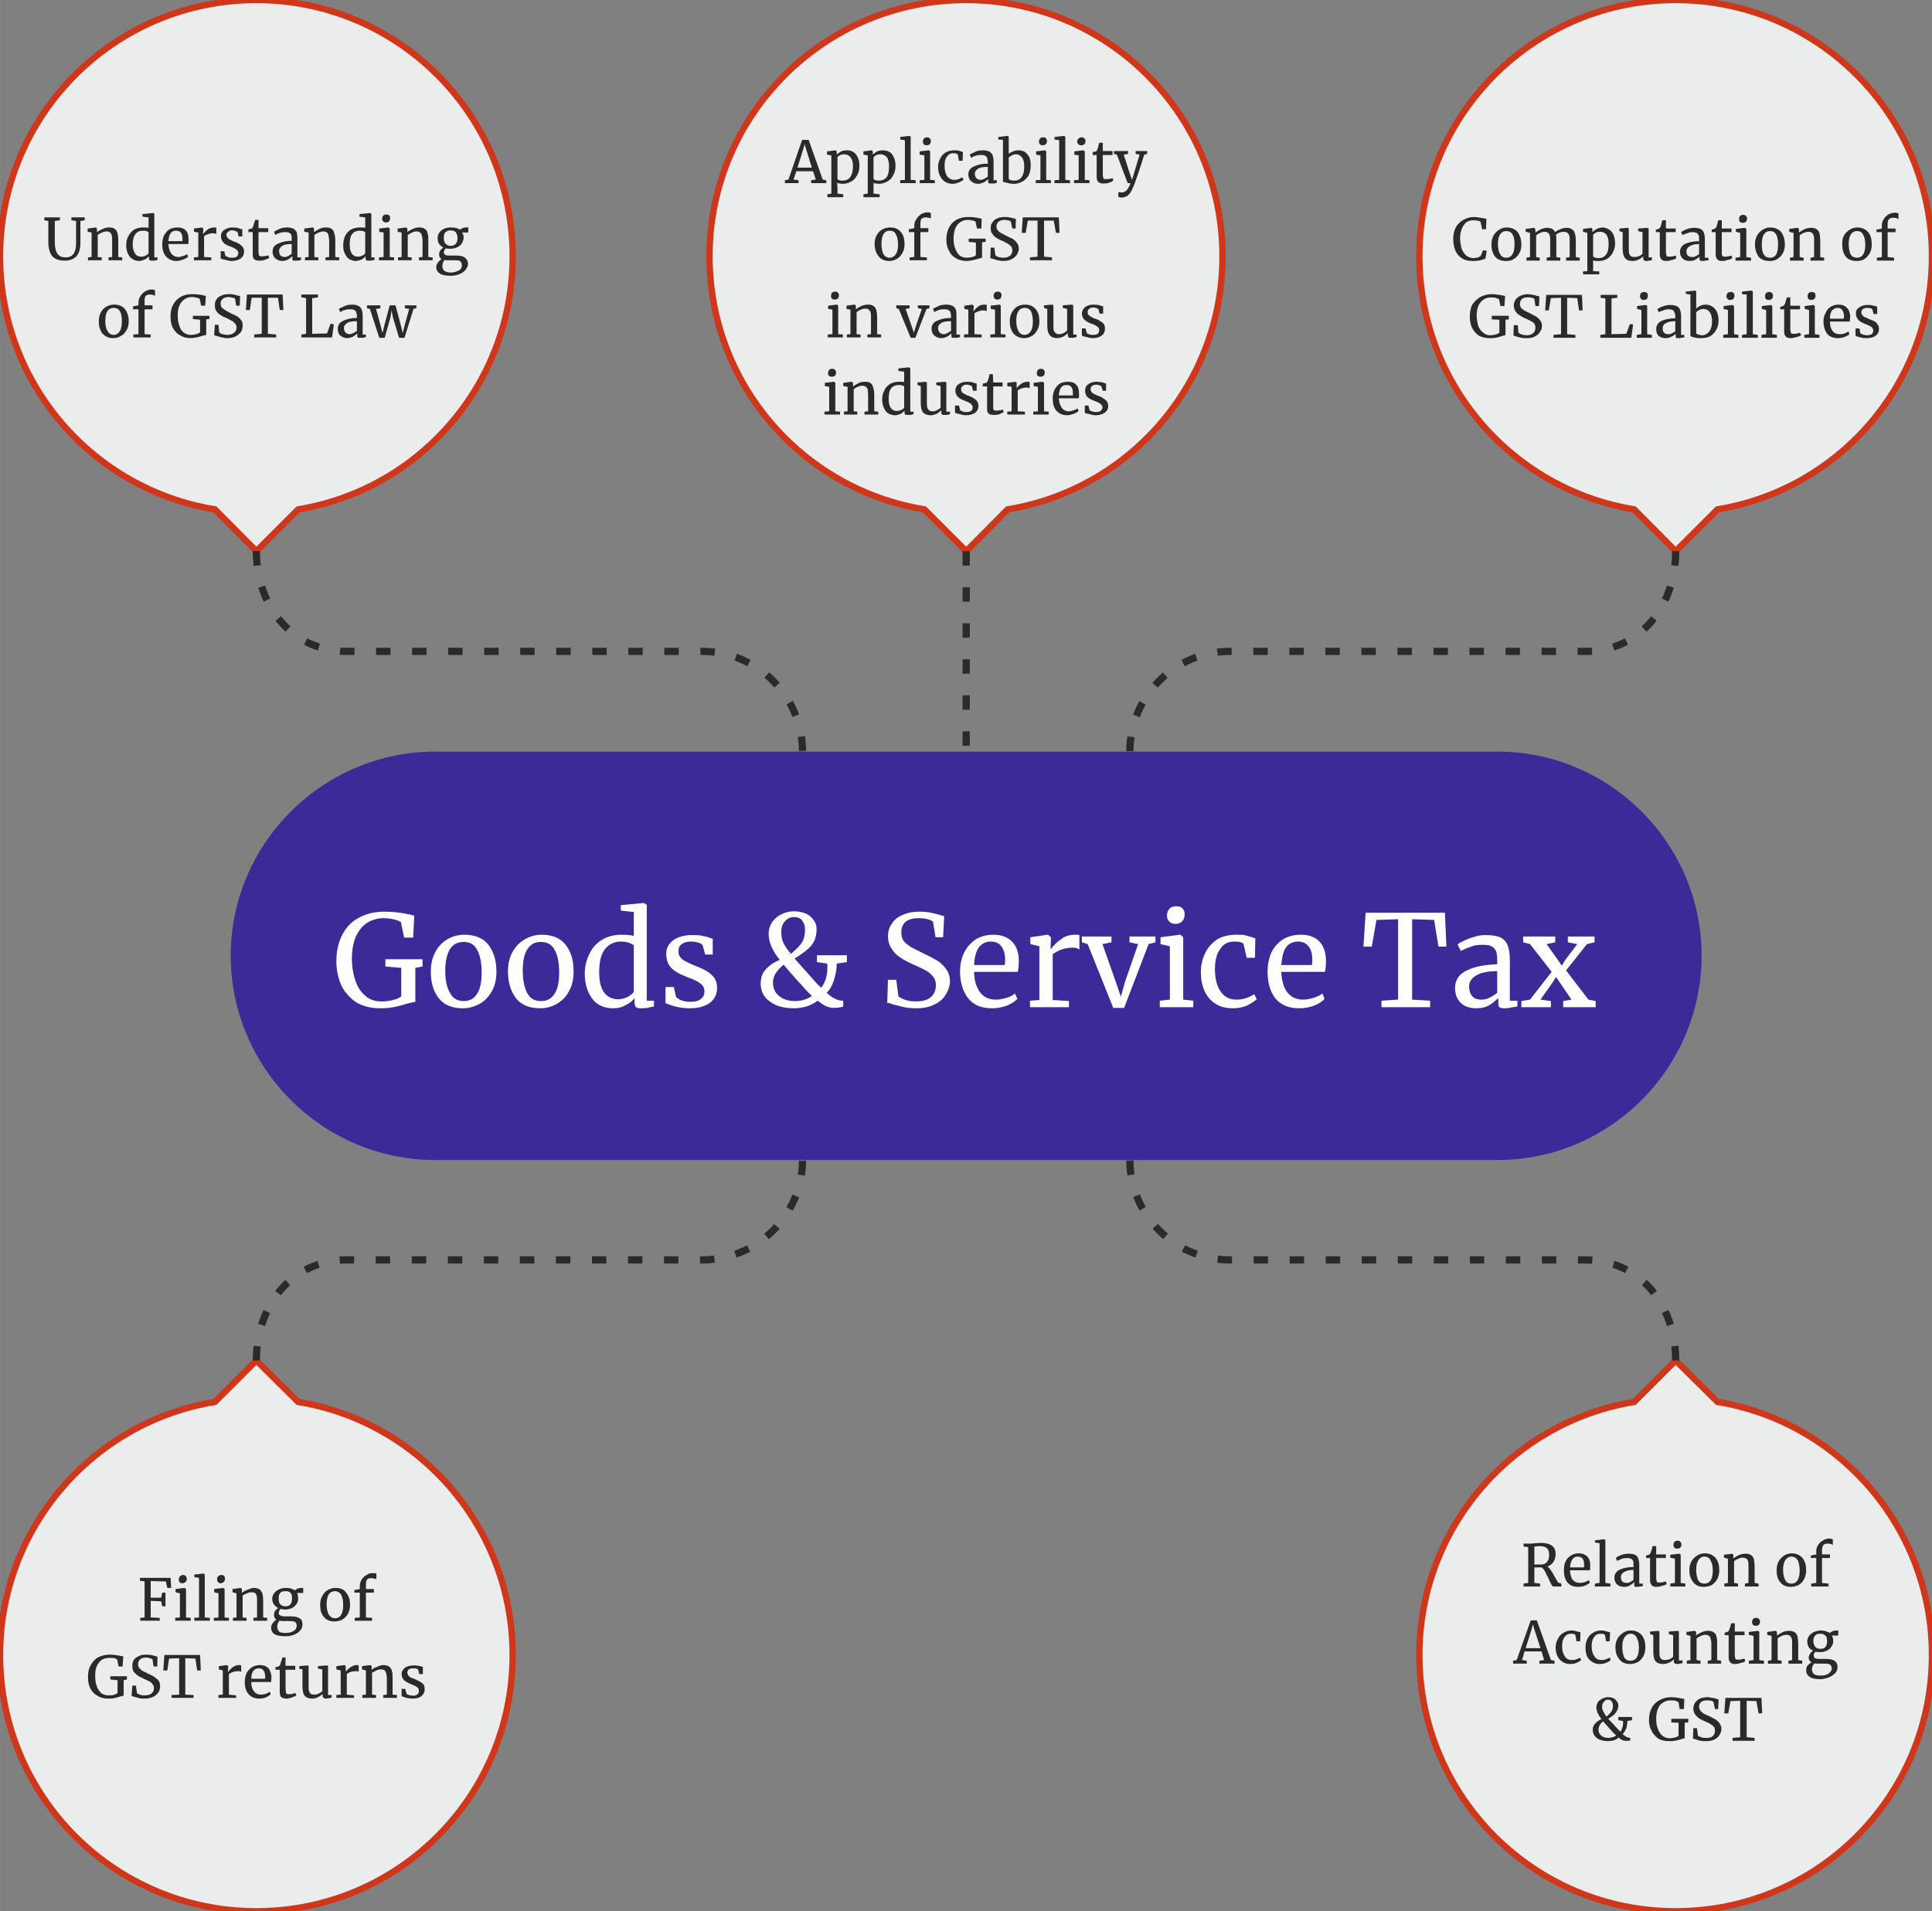
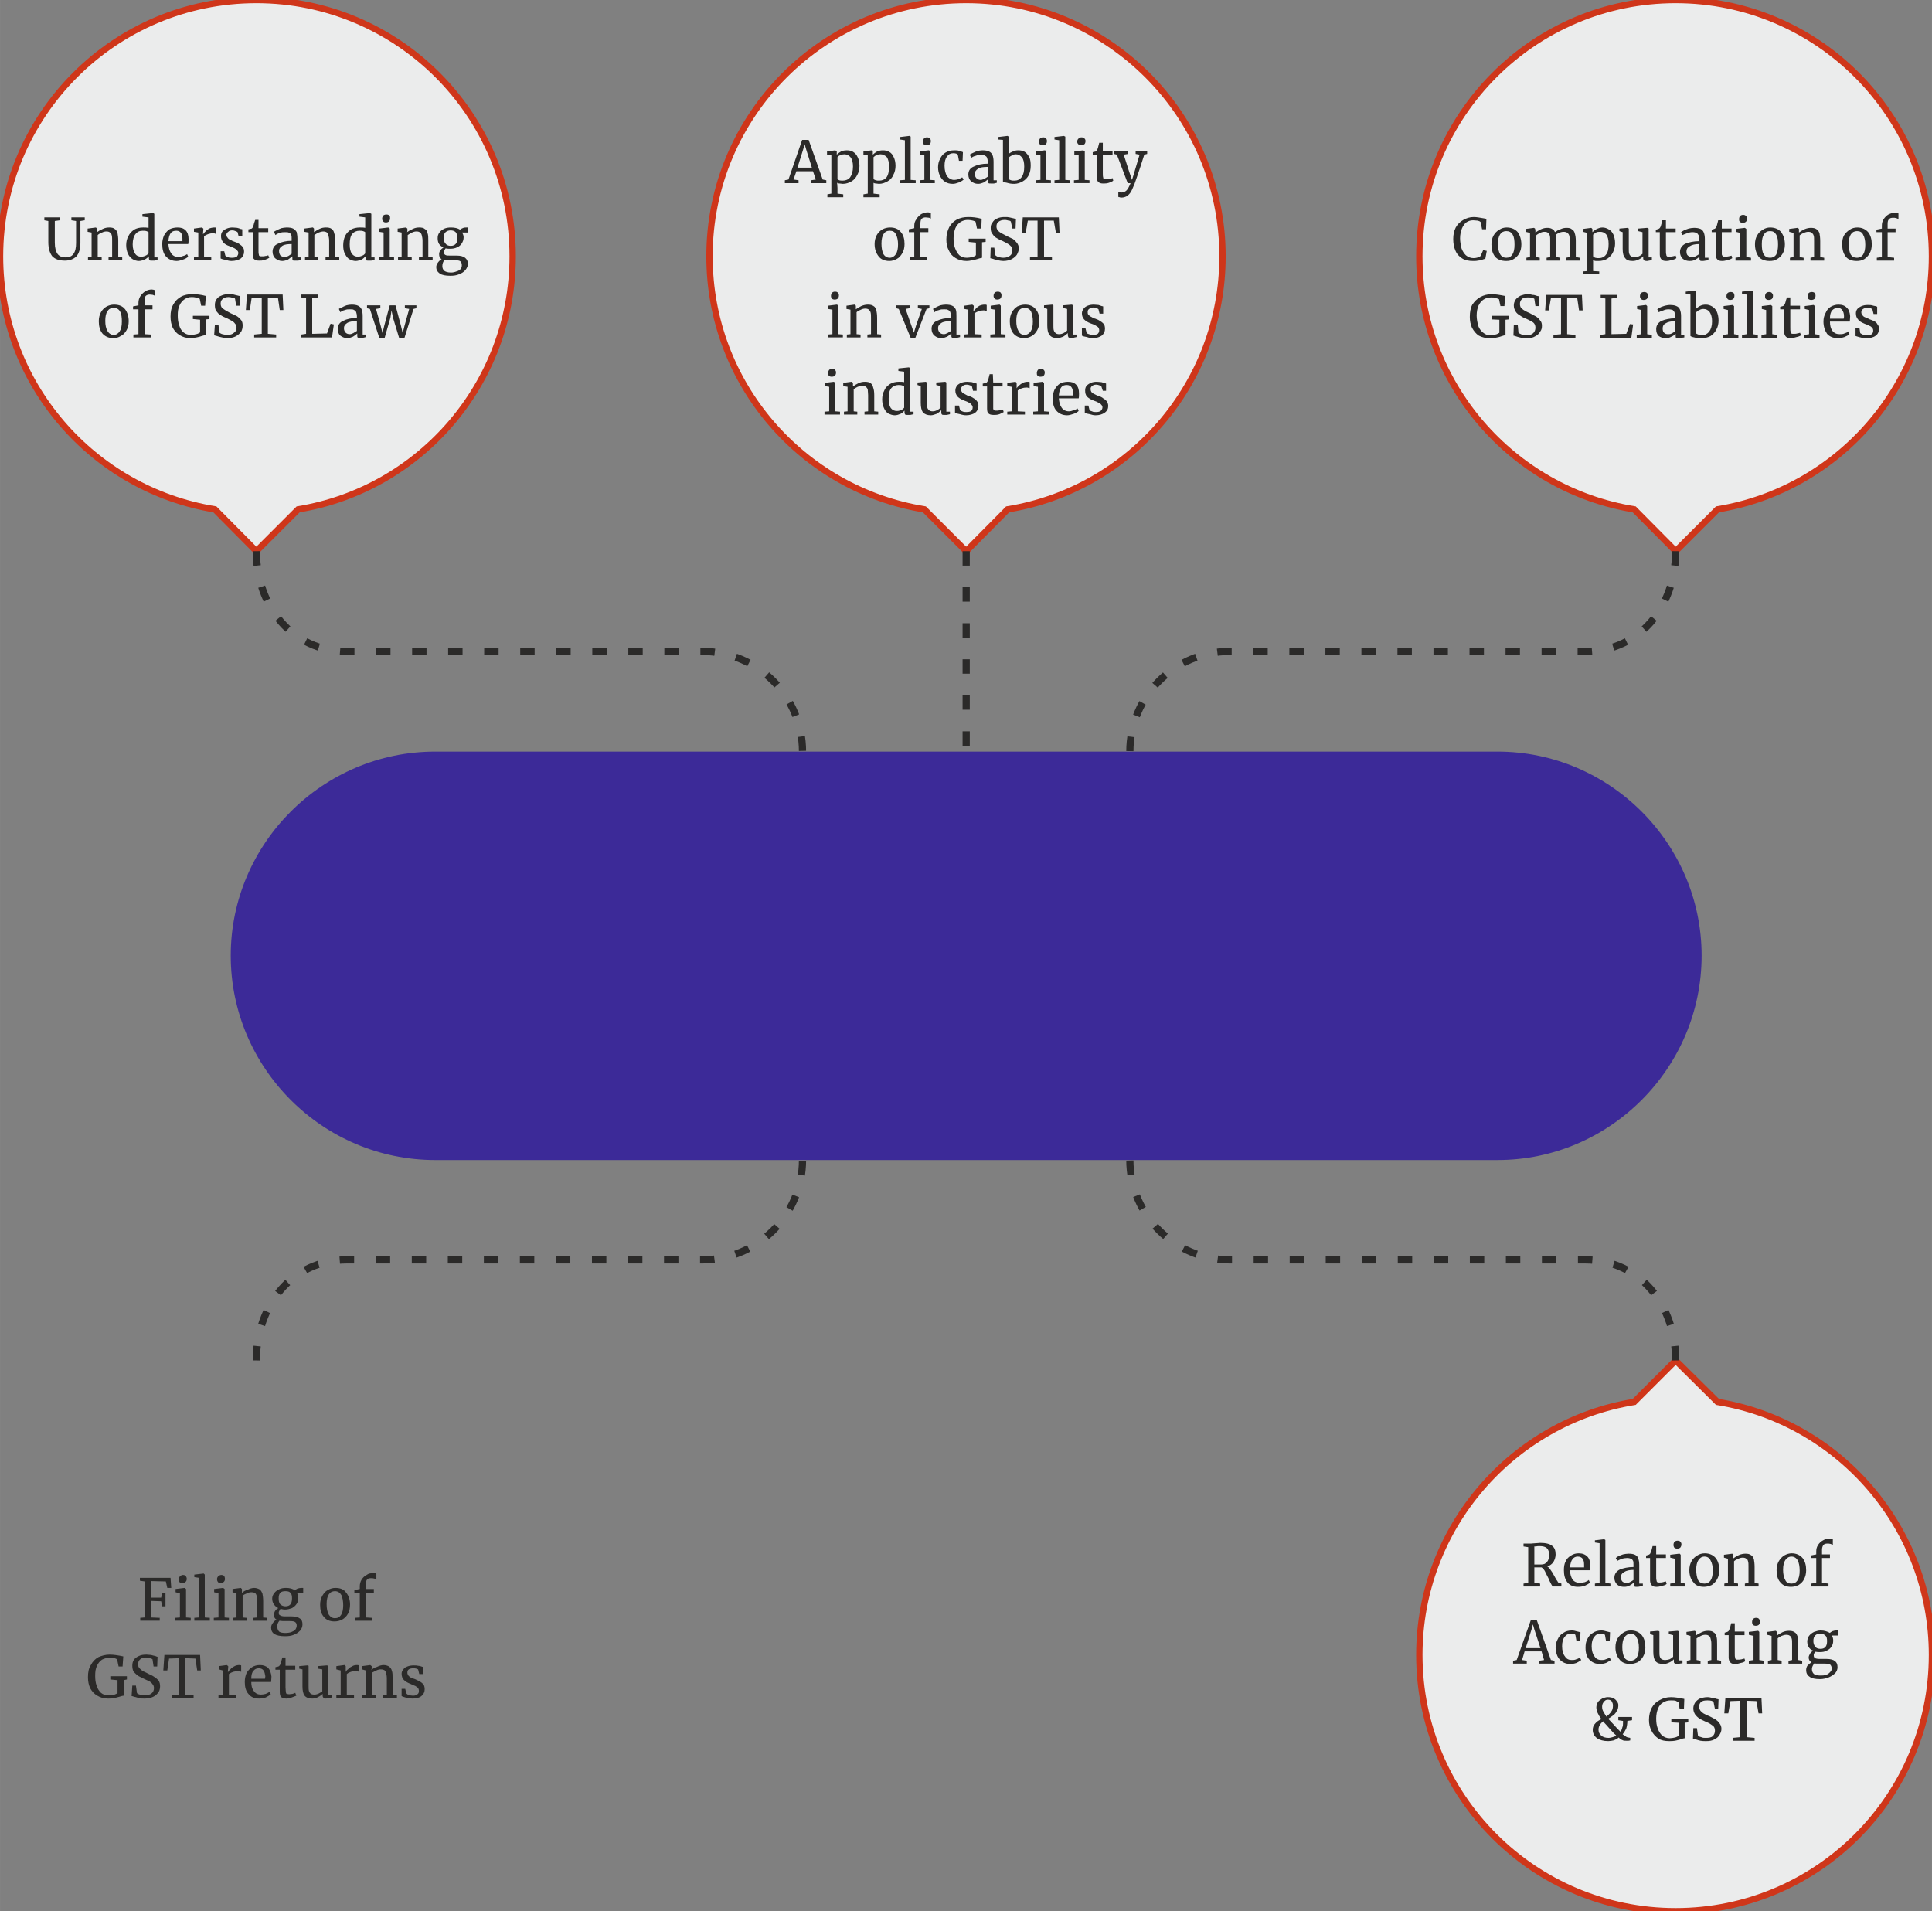
<svg xmlns="http://www.w3.org/2000/svg" xml:space="preserve" width="53.593mm" height="53.022mm" style="shape-rendering:geometricPrecision; text-rendering:geometricPrecision; image-rendering:optimizeQuality; fill-rule:evenodd; clip-rule:evenodd" viewBox="0 0 5359 5302">
  <rect x="0" y="0" width="5359" height="5302" fill="#808080" stroke="none" />
  <defs>
    <style type="text/css">
   
    .str0 {stroke:#CF361A;stroke-width:17.64}
    .str1 {stroke:#2B2A29;stroke-width:20;stroke-dasharray:39.98 59.97}
    .fil4 {fill:none}
    .fil0 {fill:#3C2A98}
    .fil2 {fill:#EBECEC}
    .fil1 {fill:#FEFEFE;fill-rule:nonzero}
    .fil3 {fill:#2B2A29;fill-rule:nonzero}
   
  </style>
  </defs>
  <g id="Layer_x0020_1">
    <g id="_2185326017008">
      <path class="fil0" d="M1207 2085l2947 0c311,0 566,255 566,566l0 0c0,312 -255,567 -566,567l-2947 0c-312,0 -567,-255 -567,-567l0 0c0,-311 255,-566 567,-566z" />
-       <path class="fil1" d="M1055 2797c-25,0 -47,-5 -66,-16 -18,-12 -32,-27 -42,-47 -9,-20 -14,-43 -14,-68 0,-29 6,-53 17,-74 11,-21 27,-37 47,-47 21,-11 44,-16 70,-16 23,0 51,3 82,11l-3 61 -25 0 -9 -43c-3,-2 -9,-5 -17,-7 -8,-2 -18,-4 -31,-4 -17,0 -33,5 -46,13 -13,9 -23,21 -31,38 -7,17 -11,37 -11,61 0,21 3,41 9,59 6,19 15,33 28,44 12,11 27,16 45,16 11,0 22,-1 32,-4 10,-2 18,-6 23,-10l0 -79 -44 -4 0 -20 103 0 0 20 -20 4 0 94c-6,1 -14,3 -26,6 -12,4 -24,7 -35,9 -11,2 -23,3 -36,3zm140 -102c0,-21 4,-39 13,-55 8,-15 20,-27 34,-35 14,-8 29,-12 46,-12 29,0 52,9 67,28 14,19 22,43 22,74 0,21 -4,40 -13,55 -9,16 -20,27 -34,35 -15,8 -30,12 -46,12 -30,0 -52,-9 -67,-28 -15,-19 -22,-43 -22,-74zm91 82c16,0 29,-6 37,-20 9,-13 13,-33 13,-59 0,-26 -4,-47 -12,-62 -8,-16 -20,-23 -38,-23 -16,0 -29,6 -38,20 -8,13 -13,33 -13,59 0,26 4,47 13,62 8,16 21,23 38,23zm123 -82c0,-21 4,-39 13,-55 9,-15 20,-27 35,-35 14,-8 29,-12 45,-12 30,0 52,9 67,28 15,19 22,43 22,74 0,21 -4,40 -13,55 -8,16 -20,27 -34,35 -14,8 -29,12 -46,12 -29,0 -52,-9 -67,-28 -14,-19 -22,-43 -22,-74zm91 82c17,0 29,-6 38,-20 9,-13 13,-33 13,-59 0,-26 -4,-47 -12,-62 -8,-16 -21,-23 -39,-23 -16,0 -28,6 -37,20 -9,13 -13,33 -13,59 0,26 4,47 12,62 8,16 21,23 38,23zm200 20c-14,0 -27,-3 -39,-10 -12,-7 -21,-18 -28,-33 -7,-14 -11,-32 -11,-54 0,-20 5,-38 13,-54 8,-17 20,-30 35,-39 16,-10 34,-14 55,-14 12,0 23,1 33,3l0 -66 -36 -4 0 -15 63 -6 1 0 8 5 0 266 20 0 0 16c-7,1 -14,3 -19,4 -6,1 -12,1 -18,1 -6,0 -10,-1 -13,-3 -2,-2 -4,-7 -4,-13l0 -12c-6,8 -15,15 -26,20 -10,6 -22,8 -34,8zm14 -25c9,0 18,-2 26,-6 8,-4 14,-9 18,-14l0 -129c-2,-3 -7,-5 -14,-8 -7,-2 -14,-3 -22,-3 -18,0 -33,7 -44,21 -11,14 -16,35 -16,65 0,25 5,44 14,56 10,12 23,18 38,18zm161 -7c3,4 8,7 15,10 8,3 16,4 25,4 13,0 23,-2 29,-8 7,-5 10,-12 10,-21 0,-6 -2,-12 -6,-17 -4,-4 -10,-9 -17,-12 -7,-4 -18,-8 -31,-13 -18,-7 -31,-15 -40,-25 -8,-10 -12,-22 -12,-38 0,-10 3,-19 9,-27 6,-7 15,-14 26,-18 11,-4 23,-6 36,-6 11,0 21,0 29,2 8,2 15,3 19,5 5,2 9,3 10,3l0 44 -21 0 -7 -26c-2,-3 -5,-5 -12,-7 -6,-2 -12,-3 -20,-3 -11,0 -19,2 -26,7 -6,4 -9,11 -9,19 0,7 1,13 5,17 3,5 8,8 13,11 5,3 12,6 21,10l7 3c13,5 24,10 32,15 8,4 15,11 21,18 5,8 8,17 8,28 0,18 -7,32 -20,42 -14,10 -32,15 -56,15 -11,0 -23,-1 -36,-4 -13,-3 -23,-7 -31,-10l0 -45 23 0 6 27zm474 -96l-28 4c0,16 -3,31 -8,46 -4,14 -11,26 -20,35 8,7 15,13 22,16 7,4 15,6 24,6l0 16c-2,1 -6,2 -12,3 -5,0 -10,1 -14,1 -8,0 -15,-2 -22,-5 -7,-3 -14,-8 -23,-15 -9,7 -19,12 -31,16 -11,3 -23,5 -34,5 -29,0 -51,-6 -68,-19 -17,-12 -25,-29 -25,-50 0,-15 4,-28 14,-39 10,-11 23,-20 39,-26 -21,-26 -31,-50 -31,-73 0,-11 3,-21 9,-31 6,-9 15,-17 25,-22 11,-6 23,-9 36,-9 14,0 25,3 35,7 9,5 16,11 21,19 5,7 7,15 7,23 0,13 -2,25 -7,34 -5,10 -12,18 -20,24 -8,7 -19,15 -34,24 9,10 19,22 33,37 13,15 24,27 32,36l9 8c6,-8 10,-16 13,-26 3,-10 4,-20 4,-31 0,-4 0,-8 -1,-10l-28 -4 0 -19 83 0 0 19zm-182 -84c0,12 2,23 7,33 5,9 12,19 20,28 14,-12 25,-23 31,-32 5,-9 8,-21 8,-35 0,-9 -2,-17 -7,-24 -4,-7 -13,-11 -24,-11 -10,0 -18,4 -25,12 -7,8 -10,17 -10,29zm39 192c8,0 16,-1 25,-4 8,-2 15,-6 21,-10 -9,-9 -19,-19 -30,-32 -12,-12 -25,-28 -42,-47l-6 -8c-20,16 -30,32 -30,49 0,15 5,28 16,37 11,10 26,15 46,15zm335 20c-12,0 -23,-1 -33,-3 -9,-2 -20,-5 -32,-8 -7,-3 -12,-4 -15,-4l2 -64 23 0 6 46c4,3 11,7 20,10 9,3 19,4 29,4 18,0 32,-4 41,-12 9,-8 14,-19 14,-33 0,-9 -2,-17 -8,-24 -5,-6 -11,-12 -20,-17 -8,-4 -19,-10 -34,-16 -13,-6 -25,-12 -34,-18 -10,-6 -19,-14 -26,-25 -7,-10 -11,-22 -11,-37 0,-13 4,-24 11,-34 7,-11 17,-19 30,-24 13,-6 28,-9 45,-9 11,0 21,1 29,2 9,2 18,4 29,7 4,2 8,3 12,3l-3 59 -21 0 -7 -43c-2,-2 -7,-5 -15,-7 -7,-2 -15,-3 -24,-3 -16,0 -28,3 -37,10 -8,7 -12,17 -12,30 0,9 2,17 7,24 5,6 12,11 19,16 8,4 20,10 36,18 15,7 28,14 38,20 9,6 17,13 24,23 7,9 11,21 11,34 0,12 -4,24 -11,36 -7,12 -17,21 -31,28 -15,8 -32,11 -52,11zm210 0c-29,0 -50,-9 -65,-27 -15,-19 -23,-44 -23,-75 0,-20 4,-38 12,-54 8,-15 19,-27 33,-36 14,-8 30,-12 47,-12 22,0 39,6 51,18 13,12 19,29 20,52 0,14 -1,25 -3,33l-121 0c0,23 6,42 16,56 10,14 25,21 44,21 10,0 19,-2 30,-5 10,-3 18,-7 23,-12l7 15c-7,7 -17,14 -30,19 -14,5 -27,7 -41,7zm36 -120c1,-5 1,-10 1,-15 0,-16 -4,-28 -10,-36 -6,-9 -16,-14 -29,-14 -14,0 -25,5 -33,15 -8,10 -13,27 -14,50l85 0zm70 99l26 -2 0 -149 -25 -6 0 -19 48 -7 1 0 8 7 0 6 -1 27 1 0c2,-4 7,-9 13,-15 6,-6 14,-12 23,-18 10,-5 20,-7 32,-7 4,0 8,0 11,1l0 40c-1,-1 -4,-2 -8,-4 -3,-1 -7,-1 -12,-1 -19,0 -37,6 -54,18l0 127 45 3 0 17 -108 0 0 -18zm144 -178l82 0 0 16 -25 5 36 102 15 44 12 -43 36 -103 -24 -5 0 -16 72 0 0 16 -19 5 -68 177 -30 0 -71 -177 -16 -5 0 -16zm259 -35c-8,0 -14,-3 -17,-7 -4,-4 -6,-9 -6,-16 0,-8 2,-14 7,-19 4,-5 11,-7 19,-7 8,0 14,2 17,6 4,4 6,10 6,16 0,8 -2,15 -7,20 -4,4 -11,7 -19,7l0 0zm-15 62l-26 -6 0 -19 54 -7 1 0 8 7 0 173 28 3 0 18 -93 0 0 -18 28 -3 0 -148zm86 72c0,-20 4,-37 12,-53 7,-16 19,-28 33,-38 15,-9 33,-13 54,-13 10,0 19,0 26,2 8,2 16,5 26,8l-1 54 -23 0 -8 -36c-1,-6 -10,-9 -26,-9 -17,0 -30,6 -39,20 -10,13 -15,32 -15,56 0,28 6,49 16,63 11,15 25,22 42,22 10,0 19,-1 28,-4 9,-3 17,-7 23,-11l7 14c-7,6 -16,12 -28,18 -13,5 -25,7 -38,7 -19,0 -36,-4 -49,-13 -13,-8 -23,-20 -30,-35 -7,-16 -10,-33 -10,-52zm272 100c-28,0 -50,-9 -65,-27 -15,-19 -22,-44 -22,-75 0,-20 4,-38 11,-54 8,-15 19,-27 33,-36 14,-8 30,-12 48,-12 22,0 39,6 51,18 12,12 18,29 19,52 0,14 -1,25 -3,33l-121 0c1,23 6,42 16,56 11,14 25,21 44,21 10,0 20,-2 30,-5 10,-3 18,-7 24,-12l6 15c-6,7 -17,14 -30,19 -13,5 -27,7 -41,7zm36 -120c1,-5 1,-10 1,-15 0,-16 -3,-28 -10,-36 -6,-9 -16,-14 -29,-14 -14,0 -25,5 -33,15 -8,10 -12,27 -14,50l85 0zm239 -127l-60 2 -13 74 -23 0 6 -94 220 0 4 94 -22 0 -12 -74 -61 -2 0 223 50 3 0 18 -135 0 0 -18 46 -3 0 -223zm158 191c0,-22 11,-39 33,-49 22,-11 50,-16 84,-17l0 -10c0,-11 -1,-20 -3,-26 -3,-6 -7,-11 -13,-14 -5,-3 -14,-4 -24,-4 -12,0 -23,1 -32,5 -10,3 -19,7 -29,12l-9 -18c3,-3 9,-6 17,-10 8,-4 18,-8 29,-11 11,-4 21,-5 32,-5 17,0 30,2 40,6 10,5 17,12 21,23 4,10 6,23 6,40l0 113 21 0 0 16c-5,1 -11,2 -18,3 -7,2 -13,2 -19,2 -6,0 -11,-1 -13,-3 -2,-2 -3,-6 -3,-13l0 -12c-8,7 -16,14 -26,20 -11,6 -22,8 -35,8 -17,0 -31,-4 -42,-14 -11,-10 -17,-24 -17,-42zm74 32c6,0 13,-1 21,-5 8,-4 15,-8 22,-14l0 -60c-26,0 -45,4 -58,12 -13,7 -20,18 -20,30 0,13 4,23 10,29 6,6 14,8 25,8zm194 -77l-60 -77 -19 -5 0 -16 89 0 0 16 -24 5 32 45 10 15 9 -15 34 -45 -26 -5 0 -16 74 0 0 16 -21 5 -58 73 62 81 20 4 0 17 -90 0 0 -17 23 -4 -32 -47 -11 -16 -9 15 -34 48 29 4 0 17 -82 0 0 -17 24 -4 60 -77z" />
      <path class="fil2 str0" d="M2680 0c392,0 711,318 711,711 0,354 -258,647 -596,702l0 0 -115 116 -116 -116 0 0c-338,-55 -596,-348 -596,-702 0,-393 319,-711 712,-711z" />
      <path class="fil2 str0" d="M711 0c393,0 711,318 711,711 0,354 -258,647 -595,702l0 0 -116 116 -115 -116 0 0c-338,-55 -596,-348 -596,-702 0,-393 318,-711 711,-711z" />
      <path class="fil2 str0" d="M4648 0c393,0 711,318 711,711 0,354 -258,647 -595,702l0 0 -116 116 -115 -116 0 0c-338,-55 -596,-348 -596,-702 0,-393 318,-711 711,-711z" />
      <g>
        <path class="fil3" d="M2225 388l18 0 39 110 10 2 0 8 -42 0 0 -8 13 -2 -8 -23 -46 0 -8 23 14 2 0 8 -38 0 0 -8 10 -2 38 -110zm11 26l-4 -14 -4 14 -16 51 40 0 -16 -51zm148 46c0,9 -2,18 -6,25 -4,8 -9,14 -16,18 -7,4 -15,7 -24,7 -3,0 -6,-1 -9,-1 -3,0 -5,-1 -7,-2l1 14 0 16 16 2 0 8 -44 0 0 -8 11 -2 0 -106 -12 -2 0 -9 23 -3 0 0 4 3 0 9c3,-3 7,-6 12,-9 4,-2 10,-3 16,-3 6,0 12,1 17,4 5,3 10,8 13,15 3,6 5,14 5,24zm-42 -32c-4,0 -8,1 -11,2 -4,2 -7,4 -8,6l0 60c0,2 2,3 5,4 3,1 7,1 10,1 8,0 15,-3 20,-9 5,-7 8,-17 8,-30 0,-11 -2,-20 -7,-26 -4,-5 -10,-8 -17,-8zm142 32c0,9 -2,18 -6,25 -3,8 -9,14 -16,18 -7,4 -15,7 -24,7 -3,0 -5,-1 -8,-1 -3,0 -6,-1 -7,-2l0 14 0 16 17 2 0 8 -45 0 0 -8 12 -2 0 -106 -12 -2 0 -9 23 -3 0 0 3 3 0 9c3,-3 7,-6 12,-9 5,-2 10,-3 16,-3 6,0 12,1 17,4 6,3 10,8 13,15 3,6 5,14 5,24zm-41 -32c-5,0 -8,1 -12,2 -3,2 -6,4 -8,6l0 60c1,2 3,3 6,4 3,1 6,1 10,1 8,0 15,-3 20,-9 5,-7 7,-17 7,-30 0,-11 -2,-20 -6,-26 -5,-5 -11,-8 -17,-8zm67 -39l-13 -2 0 -7 25 -3 1 0 3 2 0 120 14 1 0 8 -43 0 0 -8 13 -1 0 -110zm60 14c-3,0 -6,-1 -8,-3 -1,-2 -2,-4 -2,-7 0,-4 1,-6 3,-9 2,-2 5,-3 8,-3 4,0 7,1 8,3 2,2 3,4 3,7 0,4 -1,7 -3,9 -2,2 -5,3 -9,3l0 0zm-6 28l-13 -2 0 -9 25 -3 1 0 3 3 0 79 13 1 0 8 -42 0 0 -8 13 -1 0 -68zm38 33c0,-9 2,-17 6,-24 3,-7 8,-13 15,-17 7,-4 15,-6 24,-6 5,0 9,0 12,1 4,1 7,2 12,4l-1 24 -10 0 -3 -16c-1,-3 -5,-5 -13,-5 -7,0 -13,3 -17,9 -5,6 -7,15 -7,26 0,13 3,22 7,29 5,6 12,10 19,10 5,0 9,-1 13,-2 4,-2 8,-4 10,-5l4 6c-3,3 -8,6 -13,8 -6,2 -11,4 -17,4 -9,0 -16,-2 -22,-6 -6,-4 -11,-10 -14,-17 -3,-6 -5,-14 -5,-23zm84 20c0,-10 5,-18 15,-22 10,-5 23,-8 39,-8l0 -4c0,-5 -1,-9 -2,-12 -1,-3 -3,-5 -6,-6 -2,-2 -6,-2 -11,-2 -5,0 -10,0 -14,2 -5,1 -9,3 -13,6l-4 -9c1,-1 4,-3 7,-4 4,-2 9,-4 13,-6 5,-1 10,-2 15,-2 8,0 14,1 18,3 5,2 8,6 10,10 2,5 3,11 3,19l0 51 9 0 0 7c-2,1 -5,1 -8,2 -3,0 -6,0 -9,0 -3,0 -5,0 -6,-1 -1,-1 -1,-3 -1,-6l0 -5c-4,3 -7,6 -12,9 -5,2 -10,4 -16,4 -8,0 -14,-3 -19,-7 -5,-4 -8,-11 -8,-19zm34 15c3,0 6,-1 10,-3 3,-1 7,-4 10,-6l0 -27c-12,0 -21,1 -27,5 -6,4 -9,8 -9,14 0,6 2,10 5,13 2,2 6,4 11,4zm49 -119l25 -3 1 0 3 2 0 48c3,-3 7,-5 12,-7 4,-2 9,-3 14,-3 7,0 13,1 18,4 5,3 9,8 13,15 3,6 4,14 4,24 0,10 -2,18 -5,25 -4,8 -10,14 -17,18 -7,4 -15,7 -24,7 -7,0 -14,-1 -20,-3 -6,-1 -10,-2 -11,-3l0 -116 -13 -1 0 -7zm49 48c-4,0 -8,1 -11,3 -4,2 -7,4 -9,6l0 59c1,2 3,3 6,4 3,1 6,1 10,1 8,0 15,-3 20,-10 5,-7 7,-16 7,-29 0,-11 -2,-20 -6,-25 -5,-6 -10,-9 -17,-9zm74 -25c-3,0 -6,-1 -8,-3 -1,-2 -2,-4 -2,-7 0,-4 1,-6 3,-9 2,-2 5,-3 9,-3 3,0 6,1 8,3 1,2 2,4 2,7 0,4 -1,7 -3,9 -2,2 -5,3 -9,3l0 0zm-6 28l-12 -2 0 -9 24 -3 1 0 3 3 0 79 13 1 0 8 -42 0 0 -8 13 -1 0 -68zm52 -42l-13 -2 0 -7 26 -3 0 0 4 2 0 120 13 1 0 8 -43 0 0 -8 13 -1 0 -110zm61 14c-4,0 -6,-1 -8,-3 -2,-2 -3,-4 -3,-7 0,-4 1,-6 4,-9 2,-2 4,-3 8,-3 4,0 6,1 8,3 2,2 3,4 3,7 0,4 -1,7 -3,9 -3,2 -5,3 -9,3l0 0zm-7 28l-12 -2 0 -9 25 -3 0 0 4 3 0 79 13 1 0 8 -43 0 0 -8 13 -1 0 -68zm68 78c-6,0 -10,-1 -13,-4 -3,-2 -5,-7 -5,-14l0 -61 -11 0 0 -8c0,0 2,0 4,-1 3,0 4,-1 5,-1 2,-1 3,-3 4,-6 1,-2 2,-5 3,-10 1,-4 2,-7 2,-8l10 0 0 23 27 0 0 11 -27 0 0 49c0,6 0,10 1,13 0,2 1,4 2,4 1,1 3,1 6,1 3,0 6,0 10,-1 3,0 6,-1 8,-2l2 7c-2,2 -6,4 -12,6 -6,2 -11,2 -16,2zm51 39c-2,0 -4,0 -5,-1 -2,0 -3,0 -4,-1l0 -13c1,0 2,0 4,0 2,1 3,1 5,1 5,0 10,-2 14,-6 3,-3 7,-10 11,-20l-8 0 -30 -79 -8 -2 0 -8 39 0 0 8 -12 2 15 47 8 23 7 -23 14 -47 -11 -2 0 -8 32 0 0 8 -8 2c-15,48 -25,75 -27,81 -4,9 -7,17 -10,22 -3,5 -7,9 -11,12 -4,2 -9,4 -15,4zm-685 129c0,-9 2,-18 6,-25 4,-7 9,-12 16,-16 6,-3 13,-5 21,-5 13,0 23,4 30,13 7,8 10,19 10,33 0,10 -2,18 -6,25 -4,7 -9,13 -15,16 -7,4 -14,6 -21,6 -14,0 -24,-5 -30,-13 -7,-9 -11,-20 -11,-34zm42 38c7,0 13,-4 17,-10 4,-6 6,-15 6,-27 0,-11 -2,-21 -6,-28 -3,-7 -9,-10 -17,-10 -8,0 -13,3 -17,9 -4,6 -6,15 -6,27 0,12 2,21 5,28 4,7 10,11 18,11zm68 -71l-15 0 0 -8 15 -3 0 -7c0,-7 2,-13 6,-18 3,-6 8,-10 13,-14 6,-3 12,-5 18,-5 4,0 7,1 9,2l0 16c0,-1 -2,-2 -5,-3 -3,0 -6,-1 -10,-1 -5,0 -8,2 -11,4 -2,3 -3,7 -3,14l0 12 22 0 0 11 -22 0 0 69 18 1 0 8 -48 0 0 -8 13 -1 0 -69zm145 80c-12,0 -22,-3 -30,-8 -9,-5 -15,-12 -19,-21 -5,-9 -7,-19 -7,-31 0,-13 3,-24 8,-34 5,-9 12,-16 21,-21 10,-5 20,-7 32,-7 11,0 23,1 37,5l-1 27 -12 0 -4 -19c-1,-1 -4,-2 -7,-3 -4,-1 -9,-2 -14,-2 -8,0 -15,2 -21,6 -6,4 -11,10 -14,17 -3,8 -5,17 -5,28 0,10 1,19 4,27 3,8 7,15 12,20 6,5 13,7 21,7 5,0 10,-1 15,-2 4,-1 8,-3 10,-5l0 -35 -20 -2 0 -9 47 0 0 9 -10 1 0 43c-2,1 -6,1 -11,3 -6,2 -11,3 -16,4 -5,1 -10,2 -16,2zm102 0c-5,0 -10,-1 -15,-2 -4,-1 -9,-2 -14,-4 -3,-1 -6,-1 -7,-2l1 -29 10 0 3 21c2,2 5,4 9,5 4,1 8,2 13,2 8,0 14,-2 19,-6 4,-3 6,-8 6,-15 0,-4 -1,-7 -3,-10 -3,-3 -6,-6 -10,-8 -3,-2 -9,-5 -15,-8 -6,-2 -11,-5 -16,-8 -4,-2 -8,-6 -11,-11 -4,-4 -5,-10 -5,-17 0,-5 1,-11 5,-15 3,-5 7,-9 13,-11 6,-3 13,-4 21,-4 5,0 9,0 13,1 4,1 8,2 13,3 2,1 4,1 5,1l-1 27 -9 0 -4 -19c-1,-2 -3,-3 -6,-3 -4,-1 -7,-2 -11,-2 -8,0 -13,2 -17,5 -4,3 -6,7 -6,13 0,4 1,8 4,11 2,3 5,5 8,7 4,2 9,5 17,9 7,3 12,6 17,8 4,3 8,7 11,11 3,4 5,9 5,15 0,6 -2,11 -5,17 -3,5 -8,9 -15,13 -6,3 -14,5 -23,5zm95 -112l-27 0 -6 34 -11 0 3 -43 100 0 2 43 -10 0 -6 -34 -27 0 0 100 22 2 0 8 -61 0 0 -8 21 -2 0 -100zm-563 219c-3,0 -6,-1 -8,-3 -1,-2 -2,-4 -2,-7 0,-4 1,-6 3,-9 2,-2 5,-3 8,-3 4,0 7,1 8,3 2,2 3,4 3,7 0,4 -1,7 -3,9 -2,2 -5,3 -9,3l0 0zm-6 28l-12 -2 0 -9 24 -3 1 0 3 3 0 79 13 1 0 8 -42 0 0 -8 13 -1 0 -68zm50 0l-11 -2 0 -9 22 -3 1 0 3 3 0 7 0 3c4,-3 9,-6 15,-9 7,-3 13,-4 18,-4 7,0 12,1 16,4 4,2 6,6 8,12 1,5 2,12 2,21l0 45 11 1 0 8 -38 0 0 -8 10 -1 0 -45c0,-6 0,-11 -1,-15 -1,-4 -3,-6 -5,-8 -2,-2 -6,-3 -10,-3 -4,0 -8,1 -12,3 -5,2 -9,4 -12,7l0 61 11 1 0 8 -38 0 0 -8 10 -1 0 -68zm127 -12l37 0 0 8 -11 2 16 46 7 20 6 -20 16 -46 -11 -2 0 -8 32 0 0 8 -8 2 -31 80 -13 0 -33 -80 -7 -2 0 -8zm98 65c0,-10 5,-18 15,-22 10,-5 23,-8 39,-8l0 -4c0,-5 -1,-9 -2,-12 -1,-3 -3,-5 -6,-6 -2,-2 -6,-2 -11,-2 -5,0 -10,0 -14,2 -5,1 -9,3 -13,6l-4 -9c1,-1 4,-3 7,-4 4,-2 8,-4 13,-6 5,-1 10,-2 15,-2 8,0 14,1 18,3 5,2 8,6 10,10 2,5 2,11 2,19l0 51 10 0 0 7c-2,1 -5,1 -8,2 -3,0 -6,0 -9,0 -3,0 -5,0 -6,-1 -1,-1 -1,-3 -1,-6l0 -5c-4,3 -7,6 -12,9 -5,2 -10,4 -16,4 -8,0 -14,-3 -19,-7 -5,-4 -8,-11 -8,-19zm34 15c3,0 6,-1 10,-3 3,-2 7,-4 10,-6l0 -27c-12,0 -21,1 -27,5 -6,4 -9,8 -9,14 0,6 2,10 5,13 2,2 6,4 11,4zm56 1l12 -1 0 -68 -11 -2 0 -9 22 -3 0 0 4 3 0 3 -1 12 1 0c1,-2 3,-4 6,-7 2,-3 6,-5 10,-8 5,-2 9,-3 15,-3 2,0 3,0 5,1l0 17c-1,0 -2,-1 -4,-1 -1,-1 -3,-1 -5,-1 -9,0 -17,3 -25,8l0 58 20 1 0 8 -49 0 0 -8zm92 -97c-3,0 -6,-1 -7,-3 -2,-2 -3,-4 -3,-7 0,-4 1,-6 3,-9 2,-2 5,-3 9,-3 3,0 6,1 8,3 1,2 2,4 2,7 0,4 -1,7 -3,9 -2,2 -5,3 -9,3l0 0zm-6 28l-12 -2 0 -9 24 -3 1 0 3 3 0 79 13 1 0 8 -42 0 0 -8 13 -1 0 -68zm41 32c0,-9 2,-18 6,-25 4,-7 9,-12 15,-16 7,-3 14,-5 21,-5 13,0 23,4 30,13 7,8 10,19 10,33 0,10 -2,18 -6,25 -4,7 -9,13 -15,16 -7,4 -14,6 -21,6 -13,0 -23,-5 -30,-13 -7,-9 -10,-20 -10,-34zm41 38c7,0 13,-4 17,-10 4,-6 6,-15 6,-27 0,-11 -2,-21 -5,-28 -4,-7 -10,-10 -18,-10 -7,0 -13,3 -17,9 -4,6 -6,15 -6,27 0,12 2,21 6,28 3,7 9,11 17,11zm129 8c-3,0 -6,0 -7,-1 -1,-2 -2,-4 -2,-6l0 -6c-4,4 -8,7 -13,10 -6,2 -11,4 -16,4 -10,0 -17,-3 -21,-8 -5,-6 -7,-14 -7,-27l0 -46 -9 -3 0 -7 23 -2 0 0 3 2 0 55c0,6 0,11 1,14 1,4 3,6 5,8 2,2 6,3 10,3 4,0 8,-1 12,-3 4,-2 7,-4 10,-7l0 -60 -12 -3 0 -7 25 -2 0 0 4 2 0 81 9 0 0 7c-3,1 -6,1 -8,2 -2,0 -4,0 -7,0zm43 -14c1,2 3,3 7,4 3,2 7,2 11,2 6,0 10,-1 13,-3 3,-3 4,-6 4,-10 0,-3 -1,-5 -2,-7 -2,-3 -5,-4 -8,-6 -3,-2 -8,-4 -14,-6 -8,-3 -14,-7 -18,-11 -4,-5 -6,-10 -6,-17 0,-5 2,-9 5,-13 2,-3 6,-6 11,-8 5,-2 11,-3 17,-3 5,0 9,1 13,1 3,1 6,2 9,3 2,0 3,1 4,1l0 20 -10 0 -3 -12c-1,-1 -2,-2 -5,-3 -3,-1 -6,-2 -9,-2 -5,0 -9,1 -12,4 -3,2 -4,5 -4,8 0,3 0,6 2,8 2,2 4,4 6,5 2,1 5,3 9,5l4 1c6,2 10,4 14,7 4,2 7,5 10,8 2,3 3,8 3,13 0,8 -3,14 -9,19 -6,4 -14,7 -25,7 -5,0 -11,-1 -16,-3 -6,-1 -11,-2 -14,-4l0 -20 10 0 3 12zm-707 122c-4,0 -6,-1 -8,-3 -2,-2 -2,-4 -2,-7 0,-4 1,-6 3,-9 2,-2 5,-3 8,-3 4,0 7,1 8,3 2,2 3,4 3,7 0,4 -1,7 -3,9 -2,2 -5,3 -9,3l0 0zm-7 28l-12 -2 0 -9 25 -3 0 0 4 3 0 79 13 1 0 8 -43 0 0 -8 13 -1 0 -68zm51 0l-12 -2 0 -9 23 -3 1 0 3 3 0 7 0 3c4,-3 9,-6 15,-9 6,-3 12,-4 18,-4 7,0 12,1 16,4 3,2 6,6 7,12 2,5 3,12 3,21l0 45 11 1 0 8 -38 0 0 -8 10 -1 0 -45c0,-6 -1,-11 -1,-15 -1,-4 -3,-6 -5,-8 -3,-2 -6,-3 -10,-3 -4,0 -8,1 -13,3 -4,2 -8,4 -11,7l0 61 10 1 0 8 -37 0 0 -8 10 -1 0 -68zm131 79c-6,0 -12,-2 -18,-5 -5,-3 -9,-8 -12,-15 -3,-6 -5,-15 -5,-24 0,-9 2,-18 6,-25 3,-8 9,-13 16,-18 7,-4 15,-6 24,-6 6,0 11,0 15,1l0 -29 -16 -2 0 -7 29 -3 0 0 4 2 0 121 9 0 0 7c-3,1 -6,1 -9,2 -2,0 -5,0 -8,0 -3,0 -5,0 -6,-1 -1,-1 -2,-3 -2,-6l0 -5c-3,3 -6,7 -11,9 -5,2 -10,4 -16,4zm6 -12c5,0 8,-1 12,-3 4,-1 6,-4 8,-6l0 -59c-1,-1 -3,-2 -6,-3 -3,-1 -6,-1 -10,-1 -8,0 -15,3 -20,9 -5,6 -7,16 -7,29 0,12 2,20 6,26 5,6 10,8 17,8zm132 11c-3,0 -6,0 -7,-1 -2,-2 -2,-4 -2,-6l0 -6c-4,4 -8,7 -13,10 -6,2 -11,4 -16,4 -10,0 -17,-3 -22,-8 -4,-6 -6,-14 -6,-27l0 -46 -9 -3 0 -7 23 -2 0 0 3 2 0 55c0,6 0,11 1,14 1,4 3,6 5,8 2,2 6,3 10,3 4,0 8,-1 12,-3 4,-2 7,-4 10,-7l0 -60 -12 -3 0 -7 25 -2 0 0 3 2 0 81 10 0 0 7c-3,1 -6,1 -8,2 -2,0 -5,0 -7,0zm43 -14c1,2 3,3 6,4 4,2 8,2 11,2 7,0 11,-1 14,-3 3,-3 4,-6 4,-10 0,-3 -1,-5 -3,-7 -1,-3 -4,-4 -7,-6 -3,-2 -8,-4 -14,-6 -8,-3 -14,-7 -18,-11 -4,-5 -6,-10 -6,-17 0,-5 2,-9 4,-13 3,-3 7,-6 12,-8 5,-2 11,-3 17,-3 5,0 9,1 13,1 3,1 6,2 8,3 3,0 4,1 5,1l0 20 -10 0 -3 -12c-1,-1 -2,-2 -5,-3 -3,-1 -6,-2 -9,-2 -5,0 -9,1 -12,4 -3,2 -4,5 -4,8 0,3 0,6 2,8 1,2 3,4 6,5 2,1 5,3 9,5l4 1c5,2 10,4 14,7 4,2 7,5 9,8 3,3 4,8 4,13 0,8 -3,14 -9,19 -6,4 -15,7 -25,7 -5,0 -11,-1 -17,-3 -5,-1 -10,-2 -14,-4l0 -20 11 0 3 12zm93 14c-6,0 -11,-1 -14,-4 -3,-2 -4,-7 -4,-14l0 -61 -12 0 0 -8c1,0 2,0 5,-1 2,0 4,-1 5,-1 1,-1 3,-3 4,-6 1,-2 2,-5 3,-10 1,-4 2,-7 2,-8l9 0 1 23 26 0 0 11 -26 0 0 49c0,6 0,10 0,13 1,2 1,4 3,4 1,1 3,1 6,1 3,0 6,0 9,-1 4,0 7,-1 9,-2l2 7c-3,2 -7,4 -12,6 -6,2 -11,2 -16,2zm38 -9l12 -1 0 -68 -12 -2 0 -9 23 -3 0 0 3 3 0 3 0 12 0 0c1,-2 3,-4 6,-7 3,-3 6,-5 11,-8 4,-2 9,-3 14,-3 2,0 4,0 5,1l0 17c0,0 -2,-1 -3,-1 -2,-1 -4,-1 -6,-1 -9,0 -17,3 -24,8l0 58 20 1 0 8 -49 0 0 -8zm92 -97c-4,0 -6,-1 -8,-3 -2,-2 -2,-4 -2,-7 0,-4 1,-6 3,-9 2,-2 5,-3 8,-3 4,0 7,1 8,3 2,2 3,4 3,7 0,4 -1,7 -3,9 -2,2 -5,3 -9,3l0 0zm-7 28l-12 -2 0 -9 25 -3 0 0 4 3 0 79 13 1 0 8 -43 0 0 -8 13 -1 0 -68zm81 79c-13,0 -23,-5 -30,-13 -7,-8 -10,-20 -10,-34 0,-9 2,-17 5,-24 4,-7 9,-13 15,-17 6,-3 14,-5 22,-5 10,0 17,2 23,8 5,5 8,13 8,24 0,6 0,11 -1,14l-55 0c1,11 3,19 8,26 4,6 11,10 20,10 4,0 8,-1 13,-3 5,-1 8,-3 11,-5l3 7c-3,3 -8,6 -14,8 -6,2 -12,4 -18,4zm16 -55c0,-2 0,-5 0,-7 0,-7 -1,-12 -4,-16 -3,-4 -7,-6 -13,-6 -7,0 -12,2 -15,6 -4,5 -6,12 -7,23l39 0z" />
        <path class="fil3" d="M3022 1137c1,2 3,3 7,4 3,2 7,2 11,2 6,0 10,-1 13,-3 3,-3 5,-6 5,-10 0,-3 -1,-5 -3,-7 -2,-3 -4,-4 -8,-6 -3,-2 -8,-4 -14,-6 -8,-3 -14,-7 -18,-11 -4,-5 -5,-10 -5,-17 0,-5 1,-9 4,-13 3,-3 7,-6 12,-8 4,-2 10,-3 16,-3 5,0 9,1 13,1 4,1 7,2 9,3 2,0 4,1 4,1l0 20 -9 0 -4 -12c0,-1 -2,-2 -5,-3 -3,-1 -6,-2 -9,-2 -5,0 -9,1 -12,4 -3,2 -4,5 -4,8 0,3 1,6 2,8 2,2 4,4 6,5 2,1 6,3 10,5l3 1c6,2 11,4 14,7 4,2 7,5 10,8 2,3 4,8 4,13 0,8 -3,14 -10,19 -6,4 -14,7 -25,7 -5,0 -10,-1 -16,-3 -6,-1 -11,-2 -14,-4l0 -20 10 0 3 12z" />
      </g>
      <path class="fil3" d="M180 723c-16,0 -27,-4 -35,-12 -7,-9 -11,-22 -11,-39l0 -59 -11 -2 0 -8 43 0 0 8 -14 2 0 60c0,15 3,25 8,32 5,6 12,9 22,9 10,0 17,-3 22,-10 5,-7 7,-17 7,-30l0 -61 -13 -2 0 -8 37 0 0 8 -12 2 0 61c0,16 -4,29 -11,37 -8,8 -19,12 -32,12zm74 -78l-11 -2 0 -9 23 -3 0 0 3 3 0 7 0 3c4,-3 9,-6 16,-9 6,-3 12,-4 18,-4 6,0 12,1 15,4 4,2 6,6 8,12 1,5 2,12 2,21l0 45 11 1 0 8 -38 0 0 -8 10 -1 0 -45c0,-6 0,-11 -1,-15 -1,-4 -2,-6 -5,-8 -2,-2 -5,-3 -10,-3 -4,0 -8,1 -12,3 -5,2 -9,4 -12,7l0 61 11 1 0 8 -38 0 0 -8 10 -1 0 -68zm131 79c-6,0 -12,-2 -17,-5 -5,-3 -10,-8 -13,-15 -3,-6 -5,-15 -5,-24 0,-9 2,-18 6,-25 4,-8 9,-13 16,-18 7,-4 15,-6 25,-6 5,0 10,0 15,1l0 -29 -17 -2 0 -7 29 -3 1 0 3 2 0 121 9 0 0 7c-3,1 -6,1 -8,2 -3,0 -6,0 -8,0 -3,0 -5,0 -6,-1 -1,-1 -2,-3 -2,-6l0 -5c-3,3 -7,7 -12,9 -5,2 -10,4 -16,4zm7 -12c4,0 8,-1 12,-3 3,-1 6,-4 8,-6l0 -59c-1,-1 -3,-2 -6,-3 -3,-1 -7,-1 -10,-1 -9,0 -15,3 -20,9 -5,6 -8,16 -8,29 0,12 3,20 7,26 4,6 10,8 17,8zm98 12c-13,0 -23,-5 -30,-13 -7,-8 -10,-20 -10,-34 0,-9 2,-17 5,-24 4,-7 9,-13 15,-17 6,-3 14,-5 22,-5 10,0 17,2 23,8 5,5 8,13 8,24 0,6 0,11 -1,14l-55 0c1,11 3,19 8,26 4,6 11,10 20,10 4,0 8,-1 13,-3 5,-1 8,-3 11,-5l3 7c-3,3 -8,6 -14,8 -6,2 -12,4 -18,4zm16 -55c0,-2 0,-5 0,-7 0,-7 -1,-12 -4,-16 -3,-4 -7,-6 -13,-6 -7,0 -12,2 -15,6 -4,5 -6,12 -7,23l39 0zm32 45l12 -1 0 -68 -12 -2 0 -9 22 -3 0 0 4 3 0 3 -1 12 1 0c1,-2 3,-4 6,-7 2,-3 6,-5 10,-8 5,-2 10,-3 15,-3 2,0 4,0 5,1l0 17c-1,0 -2,-1 -4,-1 -1,-1 -3,-1 -5,-1 -9,0 -17,3 -25,8l0 58 20 1 0 8 -48 0 0 -8zm87 -5c1,2 4,3 7,4 4,2 7,2 11,2 6,0 11,-1 14,-3 2,-3 4,-6 4,-10 0,-3 -1,-5 -3,-7 -2,-3 -4,-4 -7,-6 -4,-2 -8,-4 -14,-6 -9,-3 -15,-7 -18,-11 -4,-5 -6,-10 -6,-17 0,-5 1,-9 4,-13 3,-3 7,-6 12,-8 5,-2 10,-3 16,-3 5,0 10,1 13,1 4,1 7,2 9,3 2,0 4,1 5,1l0 20 -10 0 -3 -12c-1,-1 -3,-2 -6,-3 -2,-1 -5,-2 -9,-2 -5,0 -8,1 -11,4 -3,2 -5,5 -5,8 0,3 1,6 3,8 1,2 3,4 5,5 3,1 6,3 10,5l3 1c6,2 11,4 15,7 3,2 7,5 9,8 3,3 4,8 4,13 0,8 -3,14 -9,19 -6,4 -15,7 -26,7 -5,0 -10,-1 -16,-3 -6,-1 -10,-2 -14,-4l0 -20 10 0 3 12zm94 14c-6,0 -11,-1 -14,-4 -3,-2 -4,-7 -4,-14l0 -61 -12 0 0 -8c1,0 2,0 4,-1 3,0 5,-1 5,-1 2,-1 3,-3 4,-6 1,-2 2,-5 3,-10 2,-4 2,-7 3,-8l9 0 0 23 27 0 0 11 -27 0 0 49c0,6 0,10 1,13 0,2 1,4 2,4 1,1 4,1 7,1 2,0 6,0 9,-1 4,0 6,-1 8,-2l3 7c-3,2 -7,4 -13,6 -6,2 -11,2 -15,2zm37 -25c0,-10 5,-18 15,-22 10,-5 23,-8 38,-8l0 -4c0,-5 0,-9 -1,-12 -1,-3 -3,-5 -6,-6 -2,-2 -6,-2 -11,-2 -5,0 -10,0 -14,2 -5,1 -9,3 -13,6l-4 -9c1,-1 4,-3 7,-4 4,-2 8,-4 13,-6 5,-1 10,-2 15,-2 8,0 14,1 18,3 4,2 8,6 10,10 1,5 2,11 2,19l0 51 10 0 0 7c-2,1 -5,1 -8,2 -3,0 -6,0 -9,0 -3,0 -5,0 -6,-1 -1,-1 -1,-3 -1,-6l0 -5c-4,3 -8,6 -12,9 -5,2 -10,4 -16,4 -8,0 -14,-3 -19,-7 -5,-4 -8,-11 -8,-19zm34 15c3,0 6,-1 10,-3 3,-2 6,-4 9,-6l0 -27c-11,0 -20,1 -26,5 -6,4 -9,8 -9,14 0,6 2,10 4,13 3,2 7,4 12,4zm66 -68l-12 -2 0 -9 23 -3 1 0 3 3 0 7 0 3c4,-3 9,-6 15,-9 6,-3 12,-4 18,-4 7,0 12,1 16,4 3,2 6,6 7,12 2,5 3,12 3,21l0 45 11 1 0 8 -38 0 0 -8 10 -1 0 -45c0,-6 -1,-11 -2,-15 0,-4 -2,-6 -4,-8 -3,-2 -6,-3 -11,-3 -3,0 -7,1 -12,3 -4,2 -8,4 -12,7l0 61 11 1 0 8 -37 0 0 -8 10 -1 0 -68zm131 79c-7,0 -12,-2 -18,-5 -5,-3 -9,-8 -12,-15 -4,-6 -5,-15 -5,-24 0,-9 2,-18 5,-25 4,-8 9,-13 16,-18 7,-4 16,-6 25,-6 6,0 11,0 15,1l0 -29 -16 -2 0 -7 29 -3 0 0 4 2 0 121 9 0 0 7c-4,1 -7,1 -9,2 -3,0 -5,0 -8,0 -3,0 -5,0 -6,-1 -1,-1 -2,-3 -2,-6l0 -5c-3,3 -7,7 -11,9 -5,2 -11,4 -16,4zm6 -12c4,0 8,-1 12,-3 4,-1 6,-4 8,-6l0 -59c-1,-1 -3,-2 -6,-3 -3,-1 -6,-1 -10,-1 -8,0 -15,3 -20,9 -5,6 -7,16 -7,29 0,12 2,20 6,26 5,6 10,8 17,8zm77 -95c-3,0 -6,-1 -7,-3 -2,-2 -3,-4 -3,-7 0,-4 1,-6 3,-9 2,-2 5,-3 9,-3 4,0 6,1 8,3 2,2 2,4 2,7 0,4 -1,7 -3,9 -2,2 -5,3 -8,3l-1 0zm-6 28l-12 -2 0 -9 25 -3 0 0 4 3 0 79 12 1 0 8 -42 0 0 -8 13 -1 0 -68zm50 0l-11 -2 0 -9 23 -3 0 0 4 3 0 7 -1 3c4,-3 9,-6 16,-9 6,-3 12,-4 18,-4 6,0 12,1 15,4 4,2 7,6 8,12 2,5 2,12 2,21l0 45 12 1 0 8 -38 0 0 -8 10 -1 0 -45c0,-6 -1,-11 -2,-15 -1,-4 -2,-6 -5,-8 -2,-2 -5,-3 -10,-3 -4,0 -8,1 -12,3 -4,2 -8,4 -12,7l0 61 11 1 0 8 -38 0 0 -8 10 -1 0 -68zm135 120c-13,0 -23,-2 -29,-6 -7,-5 -10,-11 -10,-18 0,-5 2,-9 5,-13 3,-4 6,-7 10,-9 -5,-3 -7,-7 -7,-14 0,-3 1,-7 3,-10 3,-4 5,-6 9,-8 -5,-3 -9,-6 -12,-10 -3,-5 -4,-10 -4,-16 0,-6 1,-11 5,-16 3,-5 8,-8 14,-11 5,-2 11,-3 18,-3 10,0 19,2 25,6 2,-1 4,-3 7,-4 4,-2 7,-2 11,-2l5 0 0 14 -17 0c2,4 4,8 4,13 0,7 -2,12 -5,17 -3,5 -8,9 -13,11 -6,3 -12,4 -19,4 -5,0 -9,0 -13,-1 -1,1 -2,3 -3,5 -1,2 -2,3 -2,5 0,4 2,7 4,8 3,2 7,2 14,2l18 0c10,0 18,2 23,6 5,4 8,10 8,17 0,6 -3,12 -7,17 -4,5 -10,9 -18,12 -7,3 -15,4 -24,4zm1 -83c13,0 19,-8 19,-22 0,-7 -2,-12 -5,-16 -3,-3 -8,-5 -14,-5 -6,0 -11,2 -14,5 -4,3 -5,9 -5,16 0,6 1,12 5,16 3,4 8,6 14,6zm1 74c5,0 10,-1 15,-3 4,-1 8,-3 11,-6 3,-3 4,-7 4,-11 0,-5 -1,-8 -4,-11 -2,-2 -7,-3 -15,-3l-18 0c-5,0 -8,0 -11,-1 -4,5 -6,11 -6,17 0,6 2,10 5,13 4,3 10,5 19,5zm-977 135c0,-9 2,-18 6,-25 4,-7 9,-12 16,-16 6,-3 13,-5 20,-5 14,0 24,4 31,13 6,8 10,19 10,33 0,10 -2,18 -6,25 -4,7 -9,13 -16,16 -6,4 -13,6 -21,6 -13,0 -23,-5 -30,-13 -7,-9 -10,-20 -10,-34zm41 38c8,0 13,-4 17,-10 4,-6 6,-15 6,-27 0,-11 -1,-21 -5,-28 -4,-7 -10,-10 -18,-10 -7,0 -13,3 -17,9 -4,6 -6,15 -6,27 0,12 2,21 6,28 4,7 10,11 17,11zm69 -71l-15 0 0 -8 15 -3 0 -7c0,-7 2,-13 5,-18 4,-6 8,-10 14,-14 5,-3 11,-5 18,-5 3,0 6,1 9,2l0 16c-1,-1 -3,-2 -6,-3 -2,0 -5,-1 -9,-1 -5,0 -9,2 -11,4 -2,3 -3,7 -3,14l0 12 22 0 0 11 -22 0 0 69 17 1 0 8 -48 0 0 -8 14 -1 0 -69zm144 80c-11,0 -21,-3 -29,-8 -9,-5 -15,-12 -20,-21 -4,-9 -6,-19 -6,-31 0,-13 2,-24 8,-34 5,-9 12,-16 21,-21 9,-5 20,-7 31,-7 11,0 24,1 38,5l-2 27 -11 0 -4 -19c-1,-1 -4,-2 -8,-3 -3,-1 -8,-2 -14,-2 -8,0 -14,2 -20,6 -6,4 -11,10 -14,17 -4,8 -5,17 -5,28 0,10 1,19 4,27 2,8 6,15 12,20 6,5 13,7 21,7 5,0 10,-1 14,-2 5,-1 8,-3 11,-5l0 -35 -20 -2 0 -9 46 0 0 9 -9 1 0 43c-2,1 -6,1 -12,3 -5,2 -10,3 -15,4 -5,1 -11,2 -17,2zm103 0c-6,0 -11,-1 -15,-2 -5,-1 -9,-2 -15,-4 -3,-1 -5,-1 -7,-2l2 -29 10 0 2 21c2,2 5,4 9,5 4,1 9,2 14,2 8,0 14,-2 18,-6 5,-3 7,-8 7,-15 0,-4 -1,-7 -4,-10 -2,-3 -5,-6 -9,-8 -4,-2 -9,-5 -15,-8 -6,-2 -12,-5 -16,-8 -5,-2 -8,-6 -12,-11 -3,-4 -4,-10 -4,-17 0,-5 1,-11 4,-15 3,-5 8,-9 14,-11 6,-3 13,-4 21,-4 4,0 9,0 13,1 3,1 8,2 12,3 3,1 4,1 6,1l-1 27 -10 0 -3 -19c-1,-2 -3,-3 -7,-3 -3,-1 -7,-2 -11,-2 -7,0 -13,2 -16,5 -4,3 -6,7 -6,13 0,4 1,8 3,11 3,3 6,5 9,7 3,2 9,5 16,9 7,3 13,6 17,8 5,3 8,7 12,11 3,4 4,9 4,15 0,6 -1,11 -4,17 -4,5 -8,9 -15,13 -6,3 -14,5 -23,5zm95 -112l-28 0 -5 34 -11 0 3 -43 99 0 2 43 -10 0 -5 -34 -28 0 0 100 23 2 0 8 -61 0 0 -8 21 -2 0 -100zm123 1l-13 -2 0 -8 46 0 0 8 -16 2 0 99 41 -1 10 -27 9 2 -5 36 -85 0 0 -8 13 -2 0 -99zm88 85c0,-10 5,-18 15,-22 10,-5 22,-8 38,-8l0 -4c0,-5 -1,-9 -2,-12 -1,-3 -3,-5 -6,-6 -2,-2 -6,-2 -11,-2 -5,0 -10,0 -14,2 -5,1 -9,3 -13,6l-4 -9c1,-1 4,-3 8,-4 3,-2 8,-4 13,-6 4,-1 9,-2 14,-2 8,0 14,1 18,3 5,2 8,6 10,10 2,5 3,11 3,19l0 51 9 0 0 7c-2,1 -5,1 -8,2 -3,0 -6,0 -9,0 -3,0 -5,0 -6,-1 -1,-1 -1,-3 -1,-6l0 -5c-3,3 -7,6 -12,9 -5,2 -10,4 -16,4 -7,0 -14,-3 -19,-7 -5,-4 -7,-11 -7,-19zm33 15c3,0 6,-1 10,-3 3,-2 7,-4 10,-6l0 -27c-12,0 -21,1 -27,5 -6,4 -9,8 -9,14 0,6 2,10 5,13 2,2 6,4 11,4zm48 -80l37 0 0 8 -12 2 13 47 5 20 5 -21 15 -56 16 0 15 56 5 21 5 -20 13 -47 -12 -2 0 -8 32 0 0 8 -8 2 -25 80 -15 0 -17 -56 -4 -20 -3 20 -16 56 -15 0 -26 -80 -8 -2 0 -8z" />
      <path class="fil3" d="M4086 724c-12,0 -22,-2 -30,-7 -8,-5 -15,-12 -19,-22 -4,-9 -6,-20 -6,-32 0,-12 2,-22 7,-32 5,-9 12,-16 21,-21 9,-5 18,-8 29,-8 8,0 18,2 30,4l5 1 -1 29 -11 0 -4 -20c-2,-2 -4,-3 -8,-4 -4,0 -8,-1 -13,-1 -7,0 -13,2 -19,6 -5,4 -9,10 -12,17 -3,8 -5,17 -5,27 0,10 2,19 4,28 3,8 7,14 12,19 6,5 13,8 21,8 5,0 10,-1 13,-2 3,-1 5,-2 7,-4l7 -16 10 2 -4 22c-2,0 -5,1 -10,3 -3,1 -7,2 -11,2 -3,1 -8,1 -13,1zm51 -46c0,-10 2,-18 6,-25 4,-7 9,-12 16,-16 6,-4 13,-6 20,-6 14,0 24,5 31,13 6,9 10,20 10,34 0,10 -2,18 -6,25 -4,7 -9,12 -16,16 -6,4 -13,5 -20,5 -14,0 -24,-4 -31,-12 -7,-9 -10,-20 -10,-34zm41 37c8,0 13,-3 17,-9 4,-6 6,-15 6,-27 0,-12 -1,-21 -5,-28 -4,-7 -10,-10 -18,-10 -7,0 -13,3 -17,9 -4,6 -6,15 -6,27 0,12 2,21 6,28 4,7 10,10 17,10zm56 0l10 -2 0 -67 -12 -3 0 -8 23 -3 3 2 1 6 0 5c4,-3 9,-6 15,-9 7,-3 12,-4 18,-4 5,0 10,1 13,3 4,2 7,5 8,9 4,-3 9,-6 15,-8 6,-3 12,-4 17,-4 7,0 12,1 15,4 4,2 7,6 8,11 2,5 3,13 3,21l0 45 11 2 0 8 -38 0 0 -8 10 -2 0 -44c0,-6 0,-11 -1,-15 -1,-4 -3,-6 -5,-8 -3,-2 -6,-3 -11,-3 -4,0 -7,1 -11,2 -4,2 -8,4 -10,6 1,4 1,10 1,18l0 44 11 2 0 8 -38 0 0 -8 10 -2 0 -44c0,-7 0,-12 -1,-15 -1,-4 -2,-6 -5,-8 -2,-2 -5,-3 -10,-3 -4,0 -8,1 -12,3 -4,2 -8,4 -11,7l0 60 10 2 0 8 -37 0 0 -8zm246 -40c0,9 -2,17 -6,25 -3,7 -9,13 -16,18 -7,4 -15,6 -24,6 -2,0 -5,0 -8,0 -3,-1 -6,-1 -7,-2l0 14 0 16 17 1 0 8 -45 0 0 -8 12 -1 0 -106 -12 -3 0 -8 23 -3 0 0 3 3 0 9c3,-3 7,-6 12,-9 5,-2 10,-4 16,-4 6,0 12,2 17,5 6,3 10,8 13,14 3,7 5,15 5,25zm-41 -32c-5,0 -8,0 -12,2 -3,2 -6,4 -8,6l0 60c1,1 3,3 6,4 3,1 6,1 10,1 8,0 15,-3 20,-10 5,-6 7,-16 7,-29 0,-12 -2,-20 -6,-26 -5,-6 -11,-8 -17,-8zm128 81c-3,0 -6,-1 -7,-2 -1,-1 -2,-3 -2,-5l0 -6c-4,4 -8,7 -13,9 -6,3 -11,4 -16,4 -10,0 -17,-2 -21,-8 -5,-5 -7,-14 -7,-26l0 -46 -9 -3 0 -7 23 -2 0 0 3 2 0 55c0,6 0,11 1,14 1,4 3,6 5,8 2,1 6,2 10,2 4,0 8,-1 12,-2 4,-2 7,-4 10,-7l0 -60 -12 -3 0 -7 25 -2 0 0 4 2 0 80 9 0 0 8c-3,0 -6,1 -8,1 -2,1 -4,1 -7,1zm55 0c-6,0 -10,-1 -13,-4 -3,-3 -5,-7 -5,-14l0 -62 -11 0 0 -7c0,0 2,0 4,-1 3,-1 4,-1 5,-2 2,-1 3,-3 4,-5 1,-2 2,-6 3,-10 1,-5 2,-7 2,-8l10 0 0 23 27 0 0 10 -27 0 0 49c0,7 0,11 1,13 0,3 1,4 2,5 1,1 3,1 6,1 3,0 6,0 10,-1 3,-1 6,-1 8,-2l2 7c-2,2 -6,4 -12,5 -6,2 -11,3 -16,3zm38 -25c0,-10 5,-18 15,-23 10,-4 23,-7 38,-7l0 -5c0,-5 0,-9 -1,-11 -2,-3 -3,-5 -6,-7 -3,-1 -6,-2 -11,-2 -6,0 -10,1 -15,3 -4,1 -8,3 -13,5l-4 -8c2,-1 4,-3 8,-5 4,-2 8,-3 13,-5 5,-1 10,-2 15,-2 7,0 13,1 18,3 4,2 7,5 9,10 2,5 3,11 3,18l0 52 10 0 0 7c-3,0 -5,1 -8,1 -4,1 -7,1 -9,1 -3,0 -5,0 -6,-1 -1,-1 -2,-3 -2,-6l0 -5c-3,3 -7,6 -11,8 -5,3 -10,4 -16,4 -8,0 -14,-2 -19,-6 -5,-5 -8,-11 -8,-19zm34 14c2,0 6,0 9,-2 4,-2 7,-4 10,-6l0 -28c-11,0 -20,2 -26,6 -6,3 -9,8 -9,14 0,5 1,10 4,12 3,3 7,4 12,4zm83 11c-6,0 -10,-1 -13,-4 -3,-3 -5,-7 -5,-14l0 -62 -11 0 0 -7c0,0 2,0 4,-1 2,-1 4,-1 5,-2 2,-1 3,-3 4,-5 1,-2 2,-6 3,-10 1,-5 2,-7 2,-8l10 0 0 23 27 0 0 10 -27 0 0 49c0,7 0,11 0,13 1,3 2,4 3,5 1,1 3,1 6,1 3,0 6,0 10,-1 3,-1 6,-1 8,-2l2 7c-2,2 -7,4 -12,5 -6,2 -11,3 -16,3zm57 -106c-4,0 -6,-1 -8,-3 -2,-2 -2,-4 -2,-7 0,-4 1,-7 3,-9 2,-2 5,-3 8,-3 4,0 6,1 8,3 2,2 3,4 3,7 0,4 -1,7 -3,9 -2,2 -5,3 -9,3l0 0zm-7 28l-12 -3 0 -8 25 -3 0 0 4 3 0 78 13 2 0 8 -43 0 0 -8 13 -2 0 -67zm41 32c0,-10 2,-18 6,-25 4,-7 9,-12 16,-16 6,-4 13,-6 20,-6 14,0 24,5 31,13 6,9 10,20 10,34 0,10 -2,18 -6,25 -4,7 -9,12 -16,16 -6,4 -13,5 -20,5 -14,0 -24,-4 -31,-12 -6,-9 -10,-20 -10,-34zm42 37c7,0 13,-3 17,-9 3,-6 5,-15 5,-27 0,-12 -1,-21 -5,-28 -4,-7 -9,-10 -17,-10 -8,0 -13,3 -17,9 -4,6 -6,15 -6,27 0,12 1,21 5,28 4,7 10,10 18,10zm65 -69l-12 -3 0 -8 23 -3 1 0 3 3 0 6 0 4c4,-3 9,-6 15,-9 7,-3 13,-4 18,-4 7,0 12,1 16,4 4,2 6,6 8,11 1,6 2,13 2,22l0 44 11 2 0 8 -38 0 0 -8 10 -2 0 -44c0,-7 0,-12 -1,-15 -1,-4 -3,-6 -5,-8 -2,-2 -6,-3 -10,-3 -4,0 -8,1 -13,3 -4,2 -8,4 -11,7l0 60 11 2 0 8 -38 0 0 -8 10 -2 0 -67zm135 32c0,-10 1,-18 5,-25 4,-7 10,-12 16,-16 6,-4 13,-6 21,-6 13,0 23,5 30,13 7,9 10,20 10,34 0,10 -2,18 -6,25 -4,7 -9,12 -15,16 -7,4 -14,5 -21,5 -13,0 -24,-4 -30,-12 -7,-9 -10,-20 -10,-34zm41 37c7,0 13,-3 17,-9 4,-6 6,-15 6,-27 0,-12 -2,-21 -6,-28 -3,-7 -9,-10 -17,-10 -7,0 -13,3 -17,9 -4,6 -6,15 -6,27 0,12 2,21 5,28 4,7 10,10 18,10zm69 -71l-15 0 0 -7 15 -3 0 -8c0,-6 1,-12 5,-18 3,-5 8,-10 13,-13 6,-3 12,-5 18,-5 4,0 7,1 10,2l0 16c-1,-1 -3,-2 -6,-3 -3,-1 -6,-1 -9,-1 -5,0 -9,1 -11,4 -3,2 -4,7 -4,13l0 13 22 0 0 10 -22 0 0 69 18 2 0 8 -48 0 0 -8 14 -2 0 -69zm-1088 294c-11,0 -21,-2 -30,-7 -8,-5 -14,-13 -19,-22 -4,-9 -6,-19 -6,-30 0,-13 2,-25 7,-34 6,-9 13,-16 22,-21 9,-5 20,-8 31,-8 11,0 23,2 38,5l-2 28 -11 0 -4 -19c-2,-1 -4,-2 -8,-3 -3,-2 -8,-2 -14,-2 -8,0 -15,2 -21,6 -6,4 -10,9 -14,17 -3,7 -5,17 -5,27 0,10 2,19 4,28 3,8 7,14 13,19 6,5 12,8 20,8 6,0 10,-1 15,-2 5,-1 8,-3 11,-5l0 -36 -21 -1 0 -10 47 0 0 10 -9 1 0 43c-3,0 -6,1 -12,3 -5,2 -11,3 -16,4 -4,1 -10,1 -16,1zm103 0c-6,0 -11,0 -15,-1 -5,-1 -9,-2 -15,-4 -3,-1 -5,-2 -7,-2l1 -29 11 0 2 21c2,2 5,3 9,5 4,1 9,2 14,2 8,0 14,-2 18,-6 4,-4 6,-9 6,-15 0,-4 -1,-8 -3,-11 -2,-3 -5,-5 -9,-7 -4,-2 -9,-5 -16,-8 -6,-2 -11,-5 -15,-8 -5,-3 -9,-6 -12,-11 -3,-5 -5,-10 -5,-17 0,-6 2,-11 5,-16 3,-4 8,-8 14,-11 6,-2 12,-4 20,-4 5,0 10,1 13,2 4,0 8,1 13,3 2,0 4,1 6,1l-1 27 -10 0 -3 -20c-1,-1 -3,-2 -7,-3 -3,-1 -7,-1 -11,-1 -7,0 -13,1 -16,4 -4,4 -6,8 -6,14 0,4 1,8 3,11 3,2 5,5 9,7 3,2 9,5 16,8 7,4 13,7 17,9 4,3 8,6 11,11 4,4 5,9 5,15 0,6 -1,11 -5,16 -3,6 -8,10 -14,13 -6,4 -14,5 -23,5zm95 -112l-28 1 -6 34 -10 0 3 -43 99 0 2 43 -10 0 -5 -34 -28 -1 0 101 23 2 0 8 -61 0 0 -8 21 -2 0 -101zm123 2l-13 -2 0 -8 46 0 0 8 -16 2 0 99 41 -1 10 -27 9 1 -5 37 -86 0 0 -8 14 -2 0 -99zm106 4c-3,0 -6,-1 -7,-3 -2,-2 -3,-4 -3,-7 0,-4 1,-7 3,-9 2,-2 5,-3 9,-3 3,0 6,1 8,3 1,2 2,4 2,7 0,4 -1,7 -3,9 -2,2 -5,3 -9,3l0 0zm-6 28l-12 -3 0 -8 24 -3 1 0 3 3 0 78 13 2 0 8 -42 0 0 -8 13 -2 0 -67zm41 53c0,-10 5,-18 15,-23 10,-4 22,-7 38,-7l0 -5c0,-5 -1,-9 -2,-11 -1,-3 -3,-5 -5,-7 -3,-1 -7,-2 -12,-2 -5,0 -10,1 -14,3 -4,1 -9,3 -13,5l-4 -8c1,-1 4,-3 8,-5 3,-2 8,-3 13,-5 5,-1 9,-2 14,-2 8,0 14,1 18,3 5,2 8,5 10,10 2,5 3,11 3,18l0 52 9 0 0 7c-2,0 -5,1 -8,1 -3,1 -6,1 -8,1 -3,0 -6,0 -7,-1 -1,-1 -1,-3 -1,-6l0 -5c-3,3 -7,6 -12,8 -5,3 -10,4 -16,4 -7,0 -14,-2 -19,-6 -5,-5 -7,-11 -7,-19zm33 14c3,0 6,0 10,-2 3,-2 7,-4 10,-6l0 -28c-12,0 -21,2 -27,6 -6,3 -8,8 -8,14 0,5 1,10 4,12 3,3 6,4 11,4zm49 -118l25 -3 1 0 3 2 0 48c4,-3 7,-6 12,-8 4,-2 9,-3 15,-3 6,0 12,2 17,5 5,3 10,8 13,14 3,7 5,15 5,25 0,9 -2,18 -6,25 -4,8 -9,13 -16,18 -7,4 -16,6 -25,6 -7,0 -14,0 -20,-2 -6,-1 -10,-3 -11,-4l0 -115 -13 -2 0 -6zm49 48c-4,0 -8,1 -11,3 -4,1 -6,4 -9,6l0 59c1,1 3,2 6,3 3,1 6,2 10,2 8,0 15,-4 20,-10 5,-7 8,-16 8,-29 0,-12 -3,-20 -7,-26 -4,-5 -10,-8 -17,-8zm74 -25c-3,0 -6,-1 -7,-3 -2,-2 -3,-4 -3,-7 0,-4 1,-7 3,-9 2,-2 5,-3 9,-3 3,0 6,1 8,3 1,2 2,4 2,7 0,4 -1,7 -3,9 -2,2 -5,3 -9,3l0 0zm-6 28l-12 -3 0 -8 25 -3 0 0 4 3 0 78 12 2 0 8 -42 0 0 -8 13 -2 0 -67zm52 -43l-13 -1 0 -7 26 -3 0 0 4 2 0 119 14 2 0 8 -44 0 0 -8 13 -2 0 -110zm61 15c-4,0 -6,-1 -8,-3 -2,-2 -2,-4 -2,-7 0,-4 1,-7 3,-9 2,-2 5,-3 8,-3 4,0 7,1 8,3 2,2 3,4 3,7 0,4 -1,7 -3,9 -2,2 -5,3 -9,3l0 0zm-7 28l-12 -3 0 -8 25 -3 0 0 4 3 0 78 13 2 0 8 -43 0 0 -8 13 -2 0 -67zm69 78c-7,0 -11,-1 -14,-4 -3,-3 -5,-7 -5,-14l0 -62 -11 0 0 -7c0,0 2,0 4,-1 3,-1 5,-1 5,-2 2,-1 3,-3 4,-5 1,-2 2,-6 3,-10 2,-5 2,-7 3,-8l9 0 0 23 27 0 0 10 -27 0 0 49c0,7 0,11 1,13 0,3 1,4 2,5 1,1 4,1 7,1 2,0 6,0 9,-1 4,-1 6,-1 8,-2l3 7c-3,2 -7,4 -13,5 -6,2 -11,3 -15,3zm56 -106c-3,0 -6,-1 -8,-3 -1,-2 -2,-4 -2,-7 0,-4 1,-7 3,-9 2,-2 5,-3 9,-3 3,0 6,1 8,3 1,2 2,4 2,7 0,4 -1,7 -3,9 -2,2 -5,3 -9,3l0 0zm-6 28l-12 -3 0 -8 24 -3 1 0 3 3 0 78 13 2 0 8 -42 0 0 -8 13 -2 0 -67zm80 78c-13,0 -23,-4 -30,-12 -6,-9 -10,-20 -10,-34 0,-9 2,-17 6,-24 3,-8 8,-13 14,-17 7,-4 14,-6 22,-6 10,0 18,3 23,9 6,5 8,13 9,23 0,7 -1,12 -1,15l-55 0c0,11 2,19 7,26 5,6 11,9 20,9 4,0 9,0 13,-2 5,-2 9,-3 11,-6l3 8c-3,3 -7,5 -14,8 -6,2 -12,3 -18,3zm16 -54c1,-3 1,-5 1,-7 0,-7 -2,-13 -5,-17 -3,-4 -7,-6 -13,-6 -6,0 -11,3 -15,7 -4,5 -6,12 -6,23l38 0zm46 40c2,1 4,3 7,4 4,1 7,2 11,2 6,0 11,-1 14,-3 3,-3 4,-6 4,-10 0,-3 -1,-6 -3,-8 -2,-2 -4,-4 -7,-5 -4,-2 -8,-4 -14,-6 -9,-4 -15,-7 -18,-12 -4,-4 -6,-10 -6,-17 0,-4 1,-8 4,-12 3,-3 7,-6 12,-8 5,-2 10,-3 16,-3 5,0 10,0 13,1 4,1 7,2 9,2 2,1 4,1 5,2l0 20 -10 0 -3 -12c-1,-2 -3,-3 -5,-4 -3,0 -6,-1 -10,-1 -4,0 -8,1 -11,3 -3,2 -5,5 -5,9 0,3 1,6 3,8 1,2 3,4 5,5 3,1 6,3 10,4l3 2c6,2 11,4 15,6 4,2 7,5 9,9 3,3 4,7 4,12 0,8 -3,15 -9,19 -6,5 -15,7 -25,7 -6,0 -11,0 -17,-2 -6,-1 -10,-3 -14,-4l0 -21 11 0 2 13z" />
      <line class="fil4 str1" x1="2680" y1="1529" x2="2680" y2="2085" />
      <path class="fil4 str1" d="M4648 1529c0,152 -98,278 -251,278l-986 0c-152,0 -277,125 -277,278" />
      <path class="fil4 str1" d="M711 1529c0,152 99,278 251,278l986 0c153,0 278,125 278,278" />
-       <path class="fil2 str0" d="M711 5302c393,0 711,-318 711,-711 0,-353 -258,-647 -595,-702l0 0 -116 -115 -115 115 0 0c-338,55 -596,349 -596,702 0,393 318,711 711,711z" />
      <path class="fil2 str0" d="M4648 5302c393,0 711,-318 711,-711 0,-353 -258,-647 -595,-702l0 0 -116 -115 -115 115 0 0c-338,55 -596,349 -596,702 0,393 318,711 711,711z" />
      <path class="fil4 str1" d="M4648 3774c0,-153 -98,-279 -251,-279l-986 0c-152,0 -277,-125 -277,-277" />
      <path class="fil4 str1" d="M711 3774c0,-153 99,-279 251,-279l986 0c153,0 278,-125 278,-277" />
      <path class="fil3" d="M401 4387l-13 -2 0 -8 85 0 2 28 -11 0 -4 -18 -42 -1 0 46 29 0 3 -14 9 0 0 38 -9 0 -3 -14 -29 -1 0 46 25 1 0 8 -54 0 0 -8 12 -1 0 -100zm105 5c-4,0 -6,-1 -8,-3 -2,-2 -2,-5 -2,-8 0,-3 1,-6 3,-8 2,-2 5,-4 8,-4 4,0 7,1 8,3 2,2 3,5 3,8 0,3 -1,6 -3,8 -2,2 -5,4 -9,4l0 0zm-7 28l-12 -3 0 -9 25 -3 0 0 4 3 0 79 13 1 0 8 -43 0 0 -8 13 -1 0 -67zm53 -43l-13 -2 0 -7 26 -3 0 0 3 3 0 119 14 1 0 8 -43 0 0 -8 13 -1 0 -110zm60 15c-3,0 -6,-1 -7,-3 -2,-2 -3,-5 -3,-8 0,-3 1,-6 3,-8 2,-2 5,-4 9,-4 3,0 6,1 8,3 1,2 2,5 2,8 0,3 -1,6 -3,8 -2,2 -5,4 -9,4l0 0zm-6 28l-12 -3 0 -9 25 -3 0 0 4 3 0 79 12 1 0 8 -42 0 0 -8 13 -1 0 -67zm50 0l-11 -3 0 -9 23 -3 0 0 3 3 0 7 0 4c4,-4 9,-7 16,-9 6,-3 12,-5 18,-5 6,0 11,2 15,4 4,3 6,7 8,12 1,5 2,12 2,21l0 45 11 1 0 8 -38 0 0 -8 10 -1 0 -45c0,-6 0,-11 -1,-15 -1,-3 -2,-6 -5,-8 -2,-1 -5,-2 -10,-2 -4,0 -8,1 -12,3 -5,2 -9,4 -12,6l0 61 11 1 0 8 -38 0 0 -8 10 -1 0 -67zm135 119c-14,0 -23,-2 -30,-6 -6,-4 -9,-10 -9,-18 0,-5 2,-9 5,-13 3,-4 6,-7 10,-9 -5,-3 -7,-7 -7,-13 0,-4 1,-8 3,-11 2,-3 5,-6 9,-8 -5,-2 -9,-6 -12,-10 -3,-4 -5,-10 -5,-16 0,-6 2,-11 6,-16 3,-4 8,-8 13,-10 6,-3 12,-4 19,-4 10,0 19,2 25,7 1,-2 4,-3 7,-5 3,-1 7,-2 11,-2l5 0 0 14 -17 0c2,4 3,9 3,14 0,6 -1,12 -4,16 -3,5 -8,9 -13,12 -6,2 -12,4 -19,4 -5,0 -9,-1 -13,-2 -1,2 -2,3 -3,5 -1,2 -2,4 -2,6 0,3 1,6 4,7 3,2 7,3 14,3l18 0c10,0 18,2 23,6 5,3 7,9 7,16 0,6 -2,12 -6,17 -5,5 -10,9 -18,12 -7,3 -15,4 -24,4zm1 -83c12,0 18,-7 18,-22 0,-7 -1,-12 -4,-15 -3,-4 -8,-5 -14,-5 -6,0 -11,1 -14,4 -4,4 -5,9 -5,16 0,7 1,12 4,16 4,4 9,6 15,6zm1 74c5,0 10,-1 14,-2 5,-2 9,-4 12,-7 2,-3 4,-7 4,-11 0,-4 -1,-8 -4,-10 -2,-2 -7,-3 -15,-3l-19 0c-4,0 -7,-1 -10,-1 -4,5 -6,10 -6,16 0,6 2,10 5,14 4,3 10,4 19,4zm95 -78c0,-10 2,-18 6,-25 4,-7 9,-13 15,-16 7,-4 14,-6 21,-6 14,0 24,4 30,13 7,8 11,20 11,33 0,10 -2,19 -6,26 -4,7 -9,12 -16,16 -6,3 -13,5 -21,5 -13,0 -23,-4 -30,-13 -7,-8 -10,-19 -10,-33zm41 37c8,0 13,-3 17,-9 4,-6 6,-15 6,-27 0,-12 -2,-21 -5,-28 -4,-7 -10,-11 -18,-11 -7,0 -13,3 -17,9 -4,6 -6,15 -6,27 0,12 2,22 6,29 4,6 9,10 17,10zm69 -71l-15 0 0 -7 15 -3 0 -8c0,-6 2,-13 5,-18 4,-6 8,-10 14,-13 5,-4 11,-5 18,-5 3,0 6,0 9,1l0 16c-1,-1 -3,-1 -6,-2 -3,-1 -6,-1 -9,-1 -5,0 -9,1 -11,4 -2,2 -3,7 -3,13l0 13 22 0 0 10 -22 0 0 69 17 1 0 8 -48 0 0 -8 14 -1 0 -69zm-699 294c-11,0 -21,-3 -29,-8 -9,-5 -15,-12 -20,-21 -4,-9 -6,-19 -6,-30 0,-14 2,-25 8,-34 5,-10 12,-17 21,-22 9,-4 20,-7 31,-7 11,0 24,2 38,5l-2 28 -11 0 -4 -19c-1,-2 -4,-3 -7,-4 -4,-1 -9,-1 -15,-1 -8,0 -14,2 -20,5 -6,4 -11,10 -14,17 -4,8 -5,17 -5,28 0,10 1,19 4,27 2,8 7,15 12,20 6,5 13,7 21,7 5,0 10,0 14,-1 5,-2 8,-3 11,-5l0 -36 -20 -2 0 -9 46 0 0 9 -9 2 0 43c-2,0 -6,1 -12,3 -5,1 -10,3 -15,4 -5,1 -11,1 -17,1zm103 0c-6,0 -11,0 -15,-1 -5,-1 -9,-3 -15,-4 -3,-1 -5,-2 -7,-2l2 -29 10 0 3 21c1,1 4,3 8,4 4,2 9,2 14,2 8,0 14,-2 18,-5 5,-4 7,-9 7,-15 0,-4 -1,-8 -4,-11 -2,-3 -5,-6 -9,-8 -4,-2 -9,-4 -15,-7 -6,-3 -12,-6 -16,-8 -4,-3 -8,-7 -12,-11 -3,-5 -4,-11 -4,-17 0,-6 1,-11 4,-16 3,-5 8,-8 14,-11 6,-3 13,-4 21,-4 4,0 9,1 13,1 3,1 8,2 12,3 3,1 4,2 6,2l-1 27 -10 0 -3 -20c-1,-1 -3,-2 -7,-3 -3,-1 -7,-2 -11,-2 -7,0 -13,2 -16,5 -4,3 -6,8 -6,14 0,4 1,7 3,10 3,3 6,6 9,8 3,2 9,4 16,8 7,3 13,6 17,9 5,3 8,6 12,10 3,5 4,10 4,16 0,5 -1,11 -4,16 -4,5 -8,10 -15,13 -6,3 -14,5 -23,5zm95 -112l-28 1 -5 33 -11 0 3 -43 99 0 2 43 -10 0 -5 -33 -28 -1 0 101 23 1 0 8 -61 0 0 -8 21 -1 0 -101zm109 102l12 -1 0 -67 -11 -3 0 -9 22 -3 0 0 4 3 0 3 -1 13 1 0c1,-2 3,-5 6,-7 2,-3 6,-6 10,-8 5,-3 9,-4 15,-4 2,0 3,0 5,1l0 18c-1,-1 -2,-1 -4,-2 -1,0 -3,0 -5,0 -9,0 -17,2 -25,8l0 57 20 2 0 7 -49 0 0 -8zm113 10c-13,0 -23,-4 -30,-13 -7,-8 -10,-19 -10,-33 0,-10 2,-18 5,-25 4,-7 9,-12 15,-16 6,-4 14,-6 22,-6 10,0 17,3 23,8 5,6 8,14 9,24 0,6 -1,11 -1,15l-55 0c0,10 2,19 7,25 5,7 11,10 20,10 4,0 9,-1 13,-2 5,-2 8,-4 11,-6l3 7c-3,3 -8,6 -14,9 -6,2 -12,3 -18,3zm16 -55c0,-2 1,-4 1,-7 -1,-6 -2,-12 -5,-16 -3,-4 -7,-6 -13,-6 -6,0 -11,2 -15,7 -4,4 -6,12 -6,22l38 0zm59 55c-6,0 -11,-2 -14,-4 -3,-3 -4,-8 -4,-15l0 -61 -12 0 0 -7c1,0 2,-1 5,-1 2,-1 4,-1 5,-2 1,-1 3,-3 4,-6 0,-2 1,-5 3,-10 1,-4 2,-7 2,-8l9 0 0 23 27 0 0 11 -27 0 0 49c0,6 1,10 1,13 0,2 1,4 2,5 2,0 4,1 7,1 3,0 6,-1 9,-1 4,-1 6,-2 8,-3l3 8c-3,1 -7,3 -13,5 -5,2 -11,3 -15,3zm110 0c-3,0 -5,-1 -6,-2 -2,-1 -3,-3 -3,-6l0 -5c-3,3 -7,6 -13,9 -5,3 -10,4 -16,4 -10,0 -17,-3 -21,-8 -4,-5 -6,-14 -6,-26l0 -47 -9 -2 0 -7 22 -2 1 0 3 1 0 55c0,7 0,11 1,15 1,3 3,6 5,8 2,1 5,2 10,2 4,0 8,-1 12,-3 4,-2 7,-4 10,-6l0 -61 -12 -2 0 -7 24 -2 1 0 3 1 0 81 10 0 0 7c-3,1 -6,2 -8,2 -2,0 -5,1 -8,1zm29 -10l12 -1 0 -67 -12 -3 0 -9 22 -3 1 0 3 3 0 3 0 13 0 0c1,-2 3,-5 6,-7 3,-3 6,-6 11,-8 4,-3 9,-4 14,-4 2,0 4,0 5,1l0 18c0,-1 -2,-1 -3,-2 -2,0 -4,0 -6,0 -9,0 -17,2 -24,8l0 57 20 2 0 7 -49 0 0 -8zm82 -68l-11 -3 0 -9 23 -3 0 0 4 3 0 7 -1 4c4,-4 9,-7 16,-9 6,-3 12,-5 18,-5 6,0 12,2 15,4 4,3 7,7 8,12 2,5 2,12 2,21l0 45 12 1 0 8 -38 0 0 -8 10 -1 0 -45c0,-6 -1,-11 -2,-15 -1,-3 -2,-6 -5,-8 -2,-1 -5,-2 -10,-2 -4,0 -8,1 -12,3 -4,2 -8,4 -12,6l0 61 11 1 0 8 -38 0 0 -8 10 -1 0 -67zm112 63c1,2 3,4 7,5 3,1 7,2 11,2 6,0 10,-1 13,-4 3,-2 4,-5 4,-10 0,-2 -1,-5 -2,-7 -2,-2 -5,-4 -8,-6 -3,-1 -8,-3 -14,-6 -8,-3 -14,-7 -18,-11 -4,-4 -6,-10 -6,-17 0,-5 2,-9 5,-12 2,-4 6,-6 11,-8 5,-2 11,-3 17,-3 5,0 9,0 13,1 3,0 6,1 9,2 2,1 3,1 4,1l0 20 -10 0 -3 -12c0,-1 -2,-2 -5,-3 -3,-1 -6,-1 -9,-1 -5,0 -9,1 -12,3 -3,2 -4,5 -4,9 0,3 1,5 2,7 2,3 4,4 6,6 2,1 5,2 10,4l3 1c6,3 11,5 14,7 4,2 7,5 10,8 2,4 3,8 3,13 0,8 -3,14 -9,19 -6,5 -14,7 -25,7 -5,0 -11,-1 -16,-2 -6,-2 -11,-3 -14,-5l0 -20 10 0 3 12z" />
      <path class="fil3" d="M4226 4393l13 -2 0 -99 -13 -2 0 -8 21 0c3,0 7,-1 12,-1 6,0 10,-1 13,-1 16,0 27,3 33,8 7,5 10,13 10,24 0,7 -2,14 -6,21 -4,6 -10,10 -17,13 3,1 6,4 9,9 3,4 7,10 11,18 3,6 6,11 8,13 1,3 3,5 5,5l6 2 0 8 -22 0c-2,0 -4,-2 -6,-6 -2,-4 -5,-9 -8,-17 -4,-8 -8,-15 -10,-20 -3,-5 -6,-8 -9,-10 -11,0 -18,0 -20,0l0 43 16 2 0 8 -46 0 0 -8zm49 -53c7,0 12,-2 16,-7 4,-4 6,-11 6,-20 0,-8 -2,-14 -6,-18 -4,-4 -11,-6 -21,-6 -3,0 -6,0 -10,1 -2,0 -3,0 -4,0l0 50c2,0 5,0 10,0l9 0zm102 62c-13,0 -22,-4 -29,-12 -7,-9 -10,-20 -10,-34 0,-9 1,-18 5,-25 3,-7 8,-12 15,-16 6,-4 13,-6 21,-6 10,0 18,3 24,9 5,5 8,13 8,23 0,7 0,12 -1,15l-55 0c0,11 3,19 7,26 5,6 12,9 20,9 5,0 9,-1 14,-2 4,-2 8,-3 11,-6l3 7c-3,4 -8,6 -14,9 -6,2 -12,3 -19,3zm17 -54c0,-3 0,-5 0,-7 0,-7 -1,-13 -4,-17 -3,-4 -8,-6 -14,-6 -6,0 -11,3 -14,7 -4,5 -6,12 -7,23l39 0zm43 -67l-13 -2 0 -6 25 -3 1 0 3 2 0 119 14 2 0 8 -43 0 0 -8 13 -2 0 -110zm41 96c0,-10 5,-18 15,-23 10,-4 23,-7 38,-7l0 -5c0,-5 0,-9 -1,-12 -1,-2 -3,-5 -6,-6 -2,-1 -6,-2 -11,-2 -5,0 -10,1 -14,2 -5,2 -9,4 -13,6l-4 -8c1,-1 4,-3 7,-5 4,-2 8,-3 13,-5 5,-1 10,-2 15,-2 8,0 14,1 18,3 4,2 8,5 9,10 2,5 3,11 3,18l0 52 10 0 0 7c-2,0 -5,1 -8,1 -4,1 -6,1 -9,1 -3,0 -5,0 -6,-1 -1,-1 -1,-3 -1,-6l0 -6c-4,4 -8,7 -12,9 -5,3 -10,4 -16,4 -8,0 -14,-2 -19,-6 -5,-5 -8,-11 -8,-19zm34 14c3,0 6,0 9,-2 4,-2 7,-4 10,-6l0 -28c-11,0 -20,2 -26,6 -6,3 -9,8 -9,14 0,5 2,10 4,12 3,3 7,4 12,4zm83 11c-6,0 -10,-1 -13,-4 -3,-3 -5,-8 -5,-14l0 -62 -11 0 0 -7c0,0 2,0 4,-1 3,-1 4,-1 5,-2 2,-1 3,-3 4,-6 1,-2 2,-5 3,-9 1,-5 2,-7 2,-8l10 0 0 23 27 0 0 10 -27 0 0 49c0,7 0,11 1,13 0,3 1,4 2,5 1,1 3,1 6,1 3,0 6,0 10,-1 3,-1 6,-2 8,-2l2 7c-2,2 -6,4 -12,5 -6,2 -11,3 -16,3zm57 -106c-3,0 -6,-1 -8,-3 -1,-2 -2,-4 -2,-7 0,-4 1,-7 3,-9 2,-2 5,-3 8,-3 4,0 7,1 8,3 2,2 3,4 3,7 0,4 -1,6 -3,9 -2,2 -5,3 -9,3l0 0zm-6 28l-13 -3 0 -8 25 -3 1 0 3 3 0 78 13 2 0 8 -42 0 0 -8 13 -2 0 -67zm40 32c0,-10 2,-18 6,-25 4,-7 9,-12 16,-16 6,-4 13,-6 21,-6 13,0 23,5 30,13 7,9 10,20 10,34 0,9 -2,18 -6,25 -4,7 -9,12 -15,16 -7,3 -14,5 -21,5 -14,0 -24,-4 -30,-13 -7,-8 -11,-19 -11,-33zm42 37c7,0 13,-3 17,-9 4,-6 6,-15 6,-27 0,-12 -2,-21 -6,-28 -3,-7 -9,-11 -17,-11 -8,0 -13,4 -17,10 -4,6 -6,15 -6,27 0,11 2,21 5,28 4,7 10,10 18,10zm65 -69l-11 -3 0 -8 23 -3 0 0 3 3 0 6 0 4c4,-3 9,-6 15,-9 7,-3 13,-4 19,-4 6,0 11,1 15,4 4,2 6,6 8,11 1,6 2,13 2,22l0 44 11 2 0 8 -38 0 0 -8 10 -2 0 -45c0,-6 0,-11 -1,-14 -1,-4 -2,-7 -5,-8 -2,-2 -6,-3 -10,-3 -4,0 -8,1 -12,3 -5,2 -9,4 -12,7l0 60 11 2 0 8 -38 0 0 -8 10 -2 0 -67zm135 32c0,-10 2,-18 6,-25 4,-7 9,-12 15,-16 7,-4 14,-6 21,-6 13,0 23,5 30,13 7,9 10,20 10,34 0,9 -2,18 -6,25 -3,7 -9,12 -15,16 -7,3 -13,5 -21,5 -13,0 -23,-4 -30,-13 -7,-8 -10,-19 -10,-33zm41 37c8,0 13,-3 17,-9 4,-6 6,-15 6,-27 0,-12 -2,-21 -5,-28 -4,-7 -10,-11 -18,-11 -7,0 -13,4 -17,10 -4,6 -6,15 -6,27 0,11 2,21 6,28 3,7 9,10 17,10zm69 -71l-15 0 0 -7 15 -3 0 -8c0,-6 1,-12 5,-18 3,-5 8,-10 14,-13 5,-3 11,-5 17,-5 4,0 7,1 10,2l0 16c-1,-1 -3,-2 -6,-3 -3,-1 -6,-1 -9,-1 -5,0 -9,1 -11,4 -2,2 -4,7 -4,13l0 13 22 0 0 10 -22 0 0 69 18 2 0 8 -48 0 0 -8 14 -2 0 -69zm-792 173l17 0 39 110 10 2 0 8 -42 0 0 -8 13 -2 -7 -24 -47 0 -7 24 13 2 0 8 -38 0 0 -8 10 -2 39 -110zm10 25l-4 -14 -4 15 -16 51 41 0 -17 -52zm59 51c0,-9 2,-17 6,-24 3,-7 8,-13 15,-17 7,-5 15,-7 24,-7 5,0 9,1 12,2 4,1 8,2 12,3l-1 25 -10 0 -3 -17c-1,-3 -5,-4 -13,-4 -7,0 -13,3 -17,9 -5,6 -7,15 -7,26 0,12 3,22 8,28 4,7 11,10 18,10 5,0 9,0 13,-2 4,-1 8,-3 10,-5l4 7c-3,3 -8,5 -13,8 -6,2 -11,3 -17,3 -9,0 -16,-2 -22,-6 -6,-4 -11,-9 -14,-16 -3,-7 -5,-15 -5,-23zm83 0c0,-9 1,-17 5,-24 3,-7 8,-13 15,-17 7,-5 15,-7 24,-7 5,0 9,1 12,2 4,1 8,2 12,3l-1 25 -10 0 -3 -17c-1,-3 -5,-4 -13,-4 -7,0 -13,3 -17,9 -5,6 -7,15 -7,26 0,12 3,22 8,28 4,7 11,10 19,10 4,0 8,0 12,-2 4,-1 8,-3 11,-5l3 7c-3,3 -8,5 -13,8 -6,2 -11,3 -17,3 -9,0 -16,-2 -22,-6 -6,-4 -11,-9 -14,-16 -3,-7 -4,-15 -4,-23zm83 -1c0,-10 2,-18 6,-25 4,-7 10,-12 16,-16 6,-4 13,-6 21,-6 13,0 23,5 30,13 7,9 10,20 10,34 0,9 -2,18 -6,25 -4,7 -9,12 -15,16 -7,3 -14,5 -21,5 -13,0 -24,-4 -30,-13 -7,-8 -11,-19 -11,-33zm42 37c7,0 13,-3 17,-9 4,-6 6,-15 6,-27 0,-12 -2,-21 -6,-28 -3,-7 -9,-11 -17,-11 -7,0 -13,4 -17,10 -4,6 -6,15 -6,27 0,11 2,21 5,28 4,7 10,10 18,10zm129 9c-3,0 -6,-1 -7,-2 -2,-1 -2,-3 -2,-6l0 -5c-4,4 -8,7 -13,9 -6,3 -11,4 -16,4 -10,0 -17,-2 -22,-8 -4,-5 -6,-14 -6,-26l0 -46 -9 -3 0 -7 23 -2 0 0 3 2 0 55c0,6 0,11 1,14 1,4 3,6 5,8 2,1 6,2 10,2 4,0 8,-1 12,-2 4,-2 7,-4 10,-7l0 -60 -12 -3 0 -7 25 -2 0 0 3 2 0 80 10 0 0 8c-3,0 -6,1 -8,1 -2,1 -5,1 -7,1zm37 -78l-11 -3 0 -8 23 -3 0 0 4 3 0 6 -1 4c4,-3 9,-6 16,-9 6,-3 12,-4 18,-4 6,0 12,1 15,4 4,2 7,6 8,11 2,6 2,13 2,22l0 44 11 2 0 8 -37 0 0 -8 10 -2 0 -45c0,-6 -1,-11 -2,-14 -1,-4 -2,-7 -5,-8 -2,-2 -5,-3 -10,-3 -4,0 -8,1 -12,3 -4,2 -8,4 -12,7l0 60 11 2 0 8 -38 0 0 -8 10 -2 0 -67zm124 78c-6,0 -10,-1 -13,-4 -3,-3 -5,-8 -5,-14l0 -62 -11 0 0 -7c0,0 2,0 4,-1 3,-1 4,-1 5,-2 2,-1 3,-3 4,-6 1,-2 2,-5 3,-9 1,-5 2,-7 2,-8l10 0 0 23 27 0 0 10 -27 0 0 49c0,7 0,11 1,13 0,3 1,4 2,5 1,1 3,1 6,1 3,0 6,0 10,-1 3,-1 6,-2 8,-2l2 7c-2,2 -6,4 -12,5 -6,2 -11,3 -16,3zm57 -106c-3,0 -6,-1 -8,-3 -1,-2 -2,-4 -2,-7 0,-4 1,-7 3,-9 2,-2 5,-3 8,-3 4,0 7,1 8,3 2,2 3,4 3,7 0,4 -1,6 -3,9 -2,2 -5,3 -9,3l0 0zm-6 28l-13 -3 0 -8 25 -3 1 0 3 3 0 78 13 2 0 8 -42 0 0 -8 13 -2 0 -67zm50 0l-12 -3 0 -8 23 -3 1 0 3 3 0 6 0 4c4,-3 9,-6 15,-9 6,-3 13,-4 18,-4 7,0 12,1 16,4 4,2 6,6 8,11 1,6 2,13 2,22l0 44 11 2 0 8 -38 0 0 -8 10 -2 0 -45c0,-6 0,-11 -1,-14 -1,-4 -3,-7 -5,-8 -2,-2 -6,-3 -10,-3 -4,0 -8,1 -13,3 -4,2 -8,4 -11,7l0 60 11 2 0 8 -38 0 0 -8 10 -2 0 -67zm135 120c-14,0 -24,-2 -30,-7 -6,-4 -9,-10 -9,-18 0,-4 1,-9 4,-13 3,-3 7,-6 11,-9 -5,-2 -8,-7 -8,-13 0,-4 2,-7 4,-11 2,-3 5,-6 9,-8 -6,-2 -10,-5 -13,-10 -2,-4 -4,-9 -4,-15 0,-6 2,-12 5,-16 4,-5 8,-8 14,-11 6,-2 12,-4 18,-4 11,0 19,3 26,7 1,-2 4,-3 7,-5 3,-1 7,-2 10,-2l6 0 0 14 -18 0c3,4 4,9 4,14 0,6 -1,12 -5,17 -3,5 -7,8 -13,11 -5,3 -12,4 -19,4 -4,0 -8,0 -12,-1 -1,1 -3,3 -4,5 -1,1 -1,3 -1,5 0,4 1,6 4,8 2,1 7,2 13,2l19 0c10,0 18,2 23,6 5,4 7,9 7,17 0,6 -2,11 -6,16 -5,5 -11,9 -18,12 -8,3 -16,5 -24,5zm1 -84c12,0 18,-7 18,-21 0,-8 -1,-13 -5,-16 -3,-3 -7,-5 -14,-5 -6,0 -10,1 -14,5 -3,3 -5,8 -5,15 0,7 2,12 5,16 3,4 8,6 15,6zm0 74c5,0 10,0 15,-2 5,-1 8,-4 11,-7 3,-3 5,-6 5,-10 0,-5 -2,-9 -4,-11 -3,-2 -8,-3 -15,-3l-19 0c-4,0 -8,0 -10,-1 -4,5 -7,10 -7,16 0,6 2,11 6,14 3,3 10,4 18,4zm-523 124l-13 2c0,7 -1,14 -3,21 -3,6 -6,11 -10,16 4,3 7,5 10,7 3,2 7,2 11,3l0 7c-1,0 -3,1 -5,1 -3,0 -5,0 -6,0 -4,0 -8,0 -11,-2 -3,-1 -6,-3 -10,-7 -4,4 -9,6 -14,8 -5,1 -10,2 -15,2 -13,0 -24,-3 -31,-8 -8,-6 -12,-14 -12,-23 0,-7 2,-13 7,-18 4,-5 10,-9 17,-12 -9,-12 -14,-23 -14,-33 0,-5 2,-9 4,-14 3,-4 7,-7 12,-10 5,-2 10,-4 16,-4 6,0 11,1 16,3 4,3 7,5 9,9 3,3 4,7 4,10 0,6 -1,12 -4,16 -2,4 -5,8 -8,11 -4,3 -9,6 -16,11 4,4 9,10 15,16 6,7 11,12 15,16l4 4c2,-3 4,-7 5,-12 2,-4 2,-9 2,-14 0,-2 0,-3 0,-4l-13 -2 0 -9 38 0 0 9zm-83 -38c0,6 1,10 4,15 2,4 5,8 8,13 7,-6 12,-11 14,-15 3,-4 4,-9 4,-16 0,-4 -1,-7 -3,-11 -2,-3 -6,-5 -11,-5 -5,0 -8,2 -11,6 -3,3 -5,8 -5,13zm18 87c4,0 7,-1 11,-2 4,-1 7,-2 10,-5 -4,-3 -9,-8 -14,-14 -5,-5 -11,-13 -19,-21l-3 -4c-9,7 -13,15 -13,23 0,6 2,12 7,16 5,5 12,7 21,7zm168 9c-12,0 -22,-2 -30,-7 -8,-6 -15,-13 -19,-22 -5,-9 -7,-19 -7,-30 0,-13 3,-25 8,-34 5,-9 12,-16 22,-21 9,-5 19,-8 31,-8 11,0 23,2 37,5l-1 28 -12 0 -3 -19c-2,-1 -5,-2 -8,-4 -4,-1 -8,-1 -14,-1 -8,0 -15,2 -21,6 -6,3 -11,9 -14,17 -3,7 -5,17 -5,27 0,10 1,19 4,27 3,9 7,15 12,20 6,5 13,8 21,8 5,0 10,-1 15,-2 4,-1 8,-3 10,-5l0 -36 -20 -1 0 -10 47 0 0 10 -10 1 0 43c-2,0 -6,1 -11,3 -6,2 -11,3 -16,4 -5,1 -10,1 -16,1zm102 0c-5,0 -10,0 -15,-1 -4,-1 -9,-2 -14,-4 -3,-1 -6,-2 -7,-2l1 -29 10 0 3 21c2,2 5,3 9,4 4,2 8,2 13,2 8,0 15,-1 19,-5 4,-4 6,-9 6,-15 0,-4 -1,-8 -3,-11 -3,-3 -6,-5 -9,-7 -4,-3 -9,-5 -16,-8 -6,-3 -11,-5 -16,-8 -4,-3 -8,-7 -11,-11 -3,-5 -5,-10 -5,-17 0,-6 2,-11 5,-16 3,-4 7,-8 13,-11 6,-2 13,-4 21,-4 5,0 9,1 13,2 4,0 8,1 13,3 2,0 4,1 5,1l-1 27 -9 0 -4 -20c-1,-1 -3,-2 -6,-3 -4,-1 -7,-1 -11,-1 -8,0 -13,1 -17,4 -4,3 -6,8 -6,14 0,4 2,8 4,11 2,2 5,5 8,7 4,2 9,5 17,8 7,4 12,6 17,9 4,3 8,6 11,11 3,4 5,9 5,15 0,6 -2,11 -5,16 -3,6 -8,10 -14,13 -7,4 -15,5 -24,5zm95 -112l-27 1 -6 34 -11 0 3 -43 100 0 2 43 -10 0 -6 -34 -27 -1 0 101 22 2 0 8 -61 0 0 -8 21 -2 0 -101z" />
    </g>
  </g>
</svg>